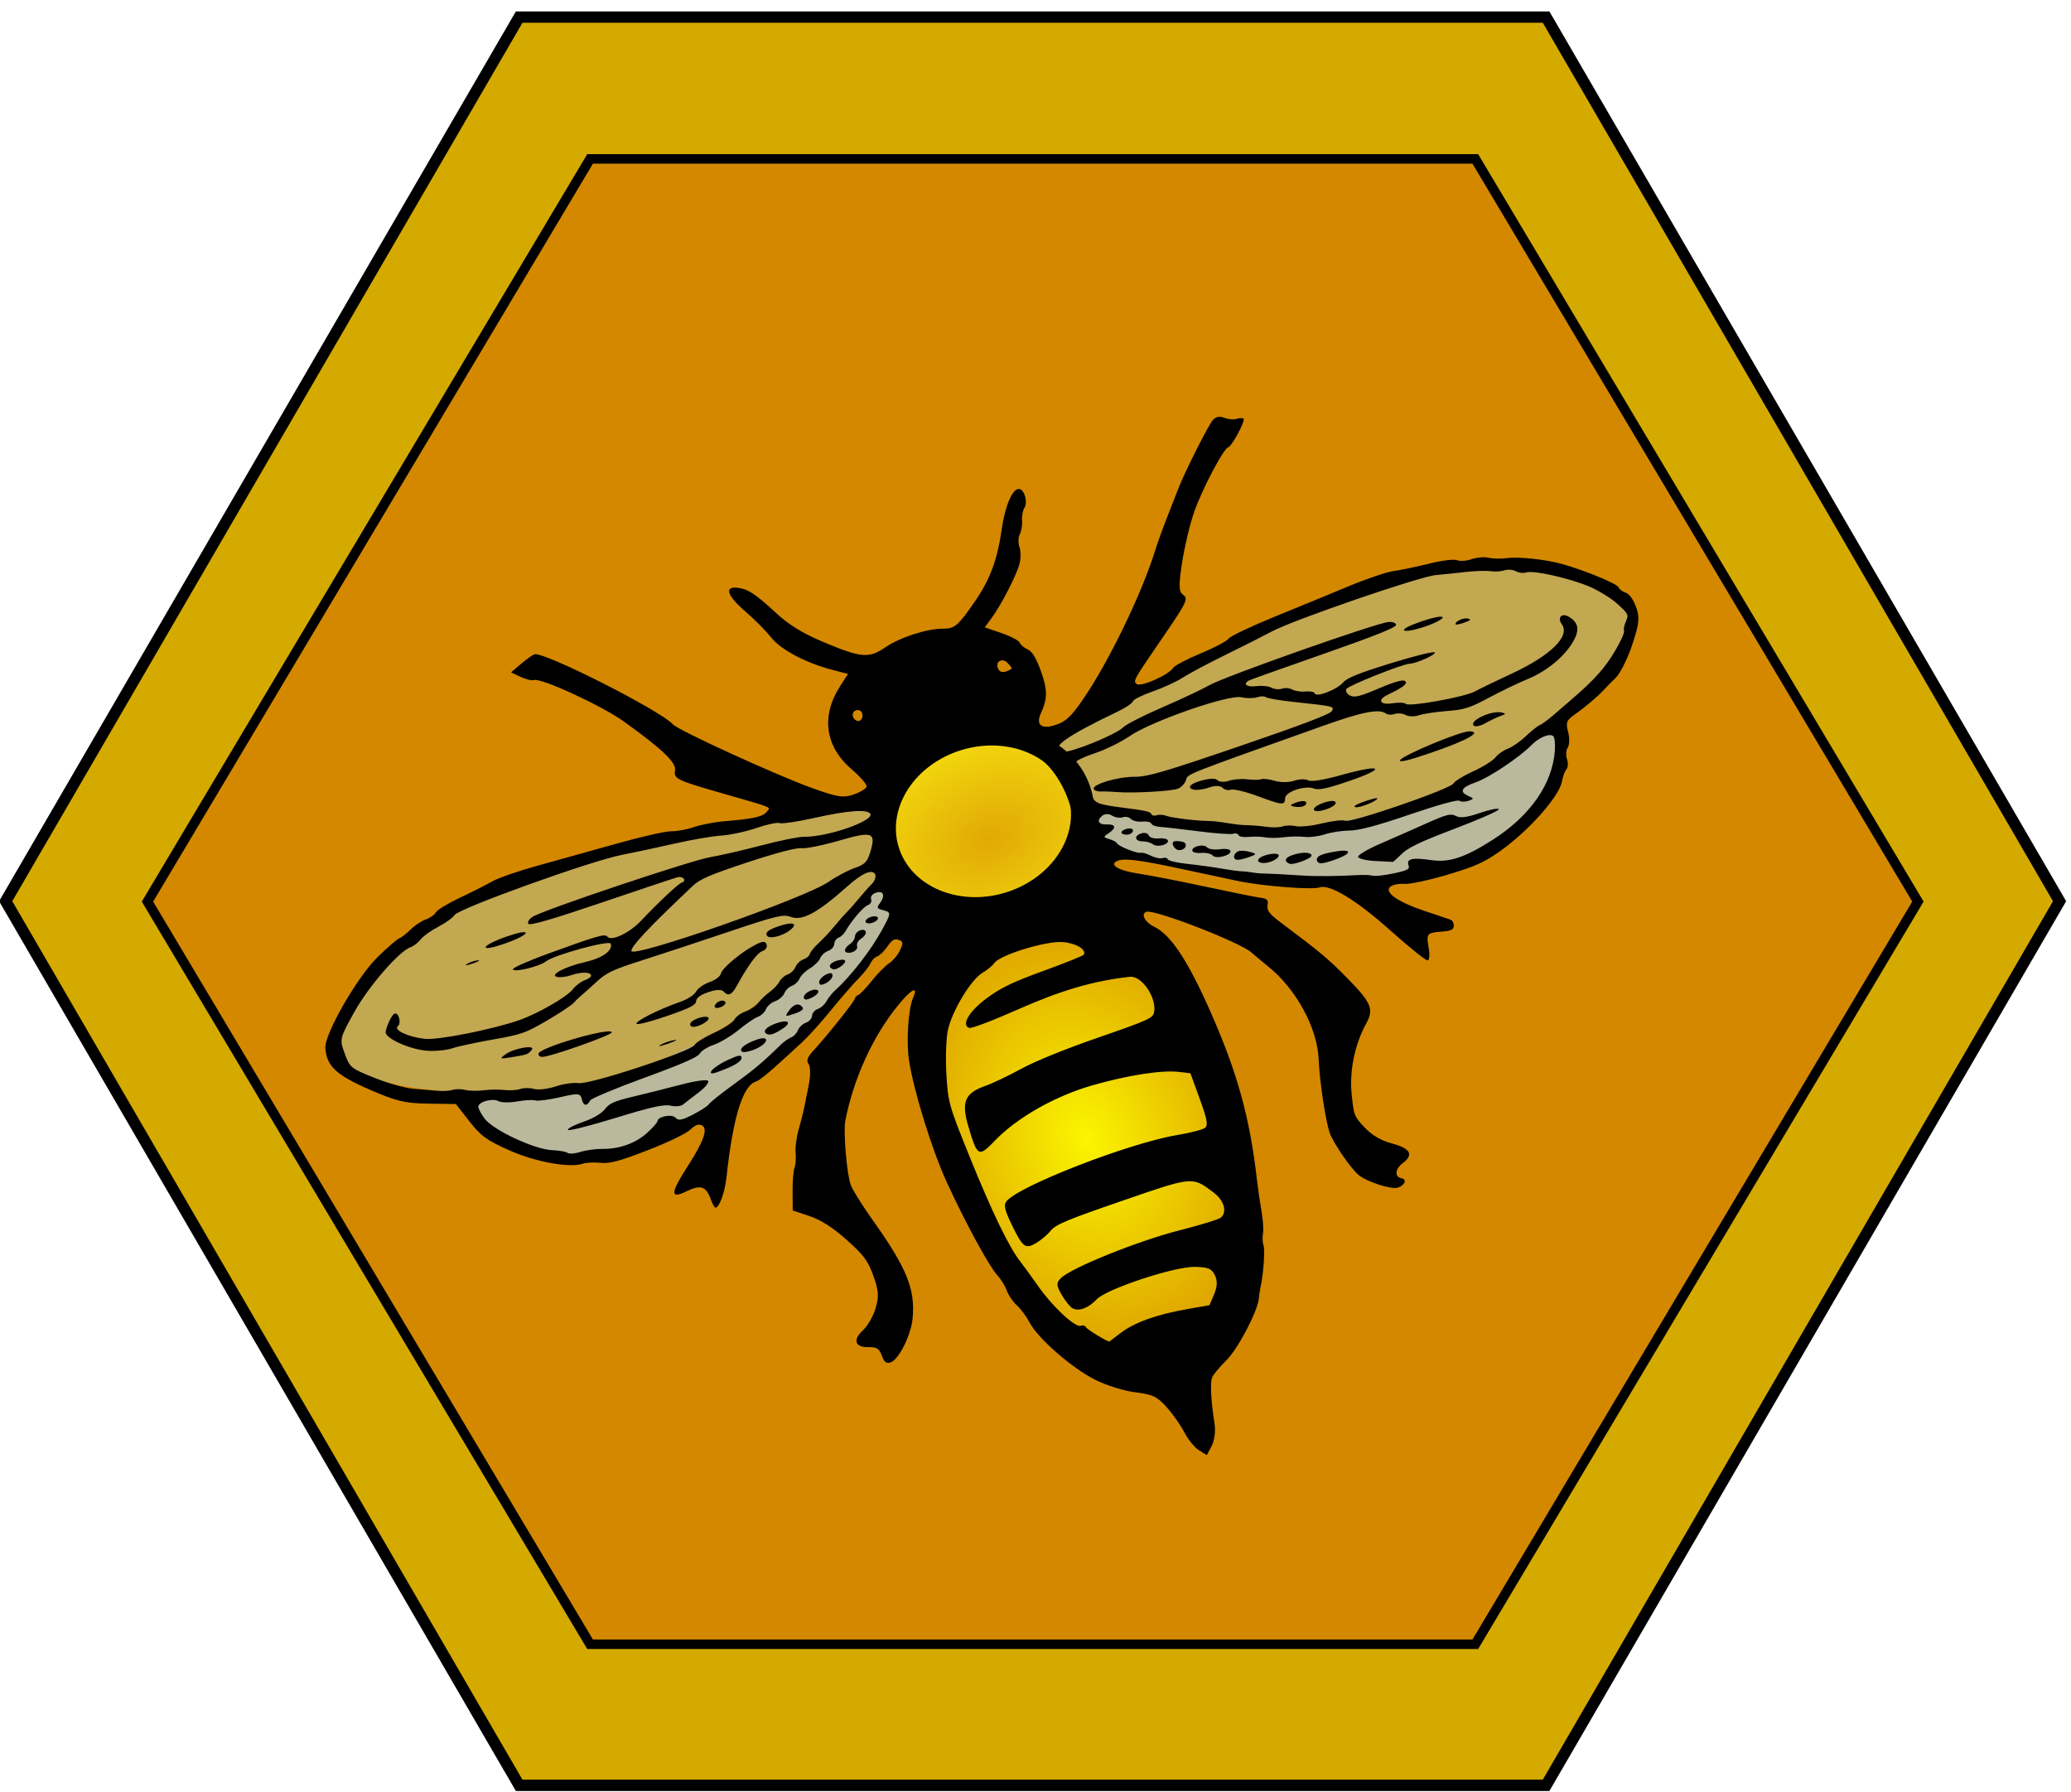
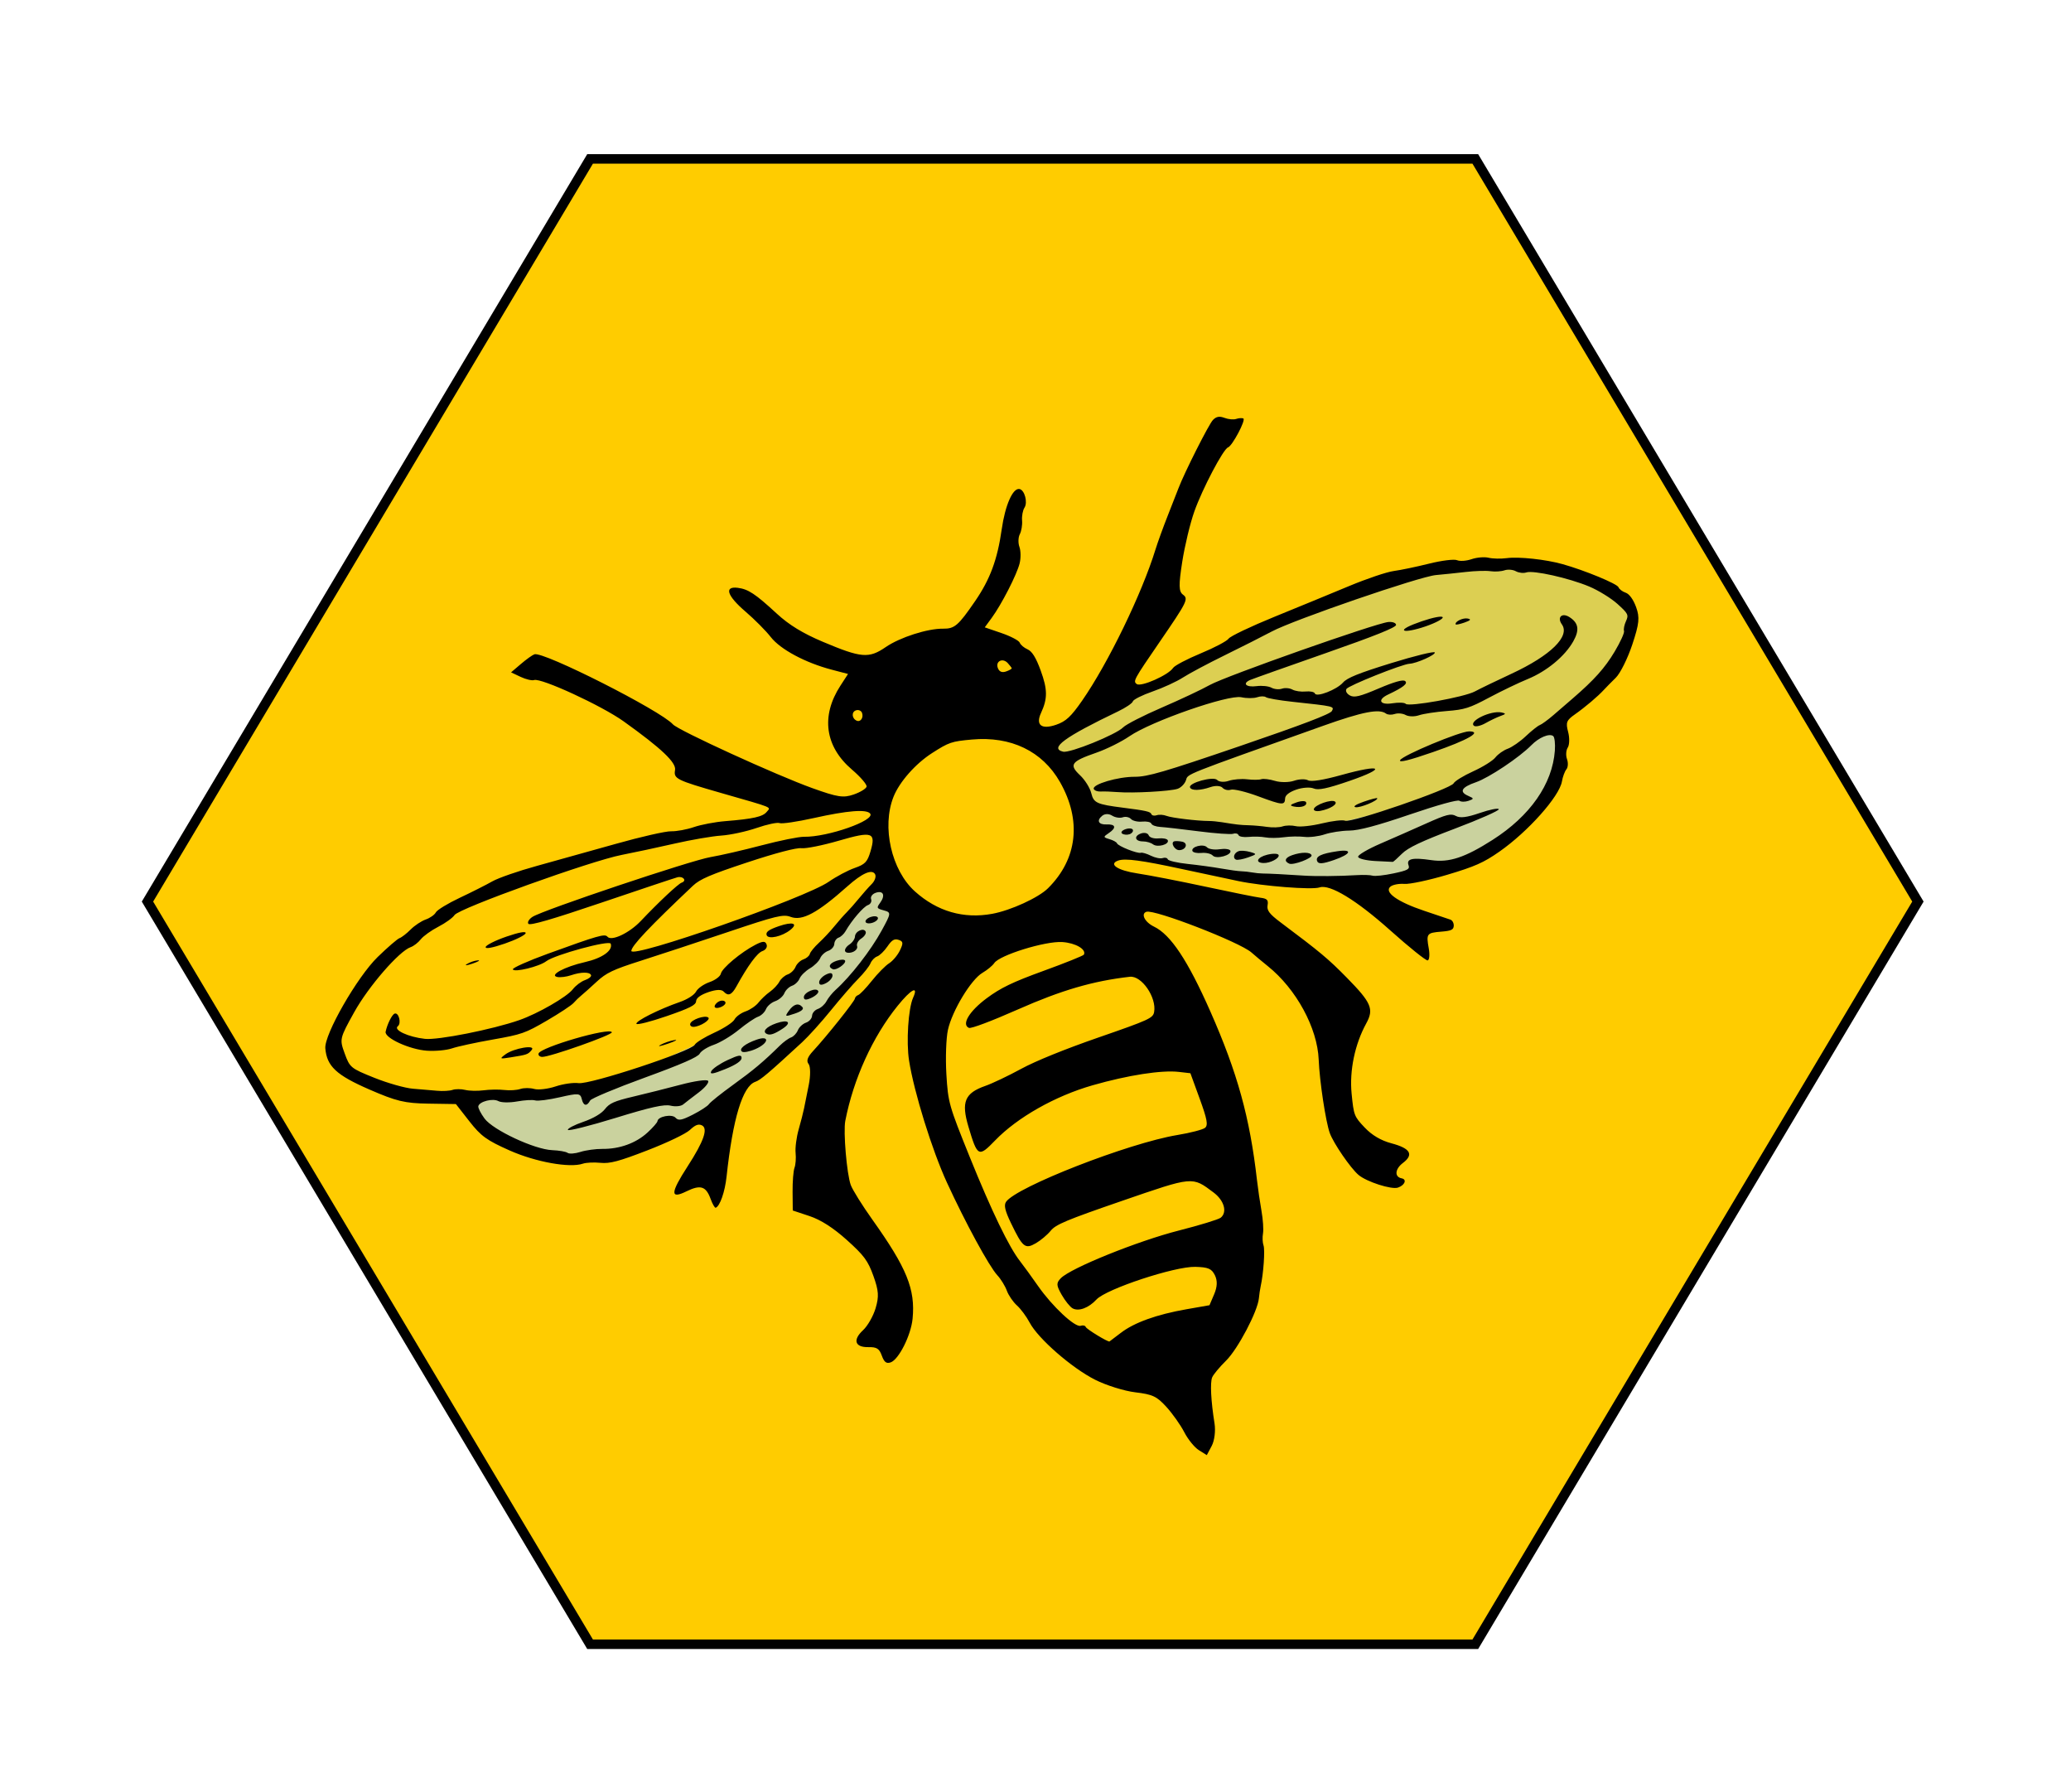
<svg xmlns="http://www.w3.org/2000/svg" xmlns:ns1="http://www.inkscape.org/namespaces/inkscape" xmlns:ns2="http://sodipodi.sourceforge.net/DTD/sodipodi-0.dtd" xmlns:xlink="http://www.w3.org/1999/xlink" version="1.1" height="628" width="726" id="svg2995" ns1:version="0.48.1 " ns2:docname="hive.svg">
  <defs id="defs3001">
    <radialGradient r="12.577" fy="465.693" fx="295.668" cy="465.693" cx="295.668" gradientTransform="matrix(0.769, 0.47, -0.319, 0.522, -661.007, 38.849)" gradientUnits="userSpaceOnUse" id="radialGradient5230" xlink:href="#linearGradient4491" ns1:collect="always" />
    <radialGradient r="16.802" fy="446.412" fx="260.536" cy="446.412" cx="260.536" gradientTransform="matrix(0.669, 0.416, -0.294, 0.472, -661.128, 83.439)" gradientUnits="userSpaceOnUse" id="radialGradient5227" xlink:href="#linearGradient4491" ns1:collect="always" />
    <radialGradient r="5.074" fy="413.997" fx="233.689" cy="413.997" cx="233.689" gradientTransform="matrix(1.08, -0.496, 0.754, 1.642, -1209.43, -193.289)" gradientUnits="userSpaceOnUse" id="radialGradient5224" xlink:href="#linearGradient4491" ns1:collect="always" />
    <radialGradient r="12.577" fy="465.693" fx="295.668" cy="465.693" cx="295.668" gradientTransform="matrix(-0.732, 0.566, 0.304, 0.482, -408.099, 29.177)" gradientUnits="userSpaceOnUse" id="radialGradient5220" xlink:href="#linearGradient4491" ns1:collect="always" />
    <radialGradient r="16.802" fy="446.412" fx="260.536" cy="446.412" cx="260.536" gradientTransform="matrix(-0.637, 0.499, 0.28, 0.435, -407.984, 73.752)" gradientUnits="userSpaceOnUse" id="radialGradient5217" xlink:href="#linearGradient4491" ns1:collect="always" />
    <radialGradient r="5.074" fy="413.997" fx="233.689" cy="413.997" cx="233.689" gradientTransform="matrix(-1.029, -0.361, -0.718, 1.736, 114.331, -271.318)" gradientUnits="userSpaceOnUse" id="radialGradient5214" xlink:href="#linearGradient4491" ns1:collect="always" />
    <radialGradient r="56.178" fy="465.062" fx="348.491" cy="465.062" cx="348.491" gradientTransform="matrix(1, 0, 0, 1.022, -878.395, -53.38)" gradientUnits="userSpaceOnUse" id="radialGradient5211" xlink:href="#linearGradient4731" ns1:collect="always" />
    <radialGradient r="18.936" fy="418.511" fx="378.931" cy="418.511" cx="378.931" gradientTransform="matrix(1.991, -1.69566e-07, 1.92856e-07, 2.265, -1254.03, -572.652)" gradientUnits="userSpaceOnUse" id="radialGradient5208" xlink:href="#linearGradient4841" ns1:collect="always" />
    <radialGradient r="18.936" fy="421.429" fx="314.472" cy="421.429" cx="314.472" gradientTransform="matrix(1.016, -5.47743e-08, 4.74943e-08, 0.881, -883.355, 6.93)" gradientUnits="userSpaceOnUse" id="radialGradient5205" xlink:href="#linearGradient4841" ns1:collect="always" />
    <radialGradient r="9.748" fy="421.006" fx="307.931" cy="421.006" cx="307.931" gradientTransform="matrix(1, 0, 0, 1.209, -878.395, -131.015)" gradientUnits="userSpaceOnUse" id="radialGradient5202" xlink:href="#linearGradient4400" ns1:collect="always" />
    <radialGradient r="9.748" fy="421.006" fx="307.931" cy="421.006" cx="307.931" gradientTransform="matrix(-1, 0, 0, 1.209, -189.422, -135.38)" gradientUnits="userSpaceOnUse" id="radialGradient5199" xlink:href="#linearGradient4400" ns1:collect="always" />
    <radialGradient r="38.861" fy="481.208" fx="349.525" cy="481.208" cx="349.525" gradientTransform="matrix(0.99, 1.62738e-08, 2.50212e-08, 1.509, -874.118, -286.002)" gradientUnits="userSpaceOnUse" id="radialGradient5196" xlink:href="#linearGradient4847" ns1:collect="always" />
    <radialGradient r="10.693" fy="622.882" fx="269.199" cy="622.882" cx="269.199" gradientTransform="matrix(0.36, 0.171, -0.957, 2.015, -110.227, -718.075)" gradientUnits="userSpaceOnUse" id="radialGradient5192" xlink:href="#linearGradient4491" ns1:collect="always" />
    <radialGradient r="9.82" fy="658.343" fx="252.077" cy="658.343" cx="252.077" gradientTransform="matrix(0.395, 0.268, -0.67, 0.989, -284.016, -103.377)" gradientUnits="userSpaceOnUse" id="radialGradient5189" xlink:href="#linearGradient4491" ns1:collect="always" />
    <radialGradient r="4.597" fy="675.825" fx="238.228" cy="675.825" cx="238.228" gradientTransform="matrix(0.742, 2.11898e-07, -2.97351e-07, 1.042, -816.996, -71.437)" gradientUnits="userSpaceOnUse" id="radialGradient5186" xlink:href="#linearGradient4491" ns1:collect="always" />
    <radialGradient r="15.949" fy="564.646" fx="260.581" cy="564.646" cx="260.581" gradientTransform="matrix(0.959, -0.543, 0.198, 0.349, -979.752, 467.558)" gradientUnits="userSpaceOnUse" id="radialGradient5182" xlink:href="#linearGradient4491" ns1:collect="always" />
    <radialGradient r="6.71" fy="599.031" fx="231.576" cy="599.031" cx="231.576" gradientTransform="matrix(0.974, 0.279, -0.67, 2.339, -471.22, -909.117)" gradientUnits="userSpaceOnUse" id="radialGradient5179" xlink:href="#linearGradient4491" ns1:collect="always" />
    <radialGradient r="16.401" fy="558.33" fx="454.074" cy="558.33" cx="454.074" gradientTransform="matrix(0.852, 0.448, -0.166, 0.315, -720.865, 137.837)" gradientUnits="userSpaceOnUse" id="radialGradient5175" xlink:href="#linearGradient4491" ns1:collect="always" />
    <radialGradient r="7.432" fy="593.124" fx="482.192" cy="593.124" cx="482.192" gradientTransform="matrix(0.722, -0.263, 0.765, 2.096, -1199.79, -564.435)" gradientUnits="userSpaceOnUse" id="radialGradient5172" xlink:href="#linearGradient4491" ns1:collect="always" />
    <radialGradient r="10.693" fy="622.882" fx="269.199" cy="622.882" cx="269.199" gradientTransform="matrix(-0.405, 0.187, 1.168, 1.973, -1055.92, -702.76)" gradientUnits="userSpaceOnUse" id="radialGradient5168" xlink:href="#linearGradient4491" ns1:collect="always" />
    <radialGradient r="9.82" fy="658.343" fx="252.077" cy="658.343" cx="252.077" gradientTransform="matrix(-0.441, 0.285, 0.802, 0.959, -834.312, -96.004)" gradientUnits="userSpaceOnUse" id="radialGradient5165" xlink:href="#linearGradient4491" ns1:collect="always" />
    <radialGradient r="4.597" fy="675.825" fx="238.228" cy="675.825" cx="238.228" gradientTransform="matrix(-0.847, 0.032, 0.039, 1.041, -224.707, -87.096)" gradientUnits="userSpaceOnUse" id="radialGradient5162" xlink:href="#linearGradient4491" ns1:collect="always" />
    <radialGradient r="66.027" fy="650.86" fx="86.746" cy="650.86" cx="86.746" gradientTransform="matrix(1.52, 0, 0, 1.817, -654.874, -573.646)" gradientUnits="userSpaceOnUse" id="radialGradient5159" xlink:href="#linearGradient4803" ns1:collect="always" />
    <radialGradient r="59.645" fy="687.632" fx="355.816" cy="687.632" cx="355.816" gradientTransform="matrix(0.523, 0, 0, 0.123, -708.602, 540.306)" gradientUnits="userSpaceOnUse" id="radialGradient5156" xlink:href="#linearGradient4607" ns1:collect="always" />
    <radialGradient r="49.107" fy="691.338" fx="354.65" cy="691.338" cx="354.65" gradientTransform="matrix(0.504, 0, 0, 0.189, -701.325, 514.746)" gradientUnits="userSpaceOnUse" id="radialGradient5153" xlink:href="#linearGradient4607" ns1:collect="always" />
    <radialGradient r="65.731" fy="780.597" fx="269.648" cy="780.597" cx="269.648" gradientTransform="matrix(0.342, -3.54829e-08, 1.37523e-08, 0.132, -615.917, 468.684)" gradientUnits="userSpaceOnUse" id="radialGradient5148" xlink:href="#linearGradient4607" ns1:collect="always" />
    <radialGradient r="56.483" fy="594.28" fx="353.269" cy="594.28" cx="353.269" gradientTransform="matrix(0.364, 3.25188e-08, -1.33029e-08, 0.149, -653.808, 437.864)" gradientUnits="userSpaceOnUse" id="radialGradient5145" xlink:href="#linearGradient4607" ns1:collect="always" />
    <linearGradient y2="500.775" x2="312.237" y1="456.472" x1="44.534" gradientTransform="matrix(-1, 0.089, 0, 1.039, -172.597, -93.361)" gradientUnits="userSpaceOnUse" id="linearGradient5132" xlink:href="#linearGradient4711" ns1:collect="always" />
    <linearGradient gradientTransform="translate(-878.395, -43.318)" y2="500.775" x2="312.237" y1="452.195" x1="44.534" gradientUnits="userSpaceOnUse" id="linearGradient5128" xlink:href="#linearGradient4711" ns1:collect="always" />
    <linearGradient y2="500.775" x2="312.237" y1="452.195" x1="44.534" gradientUnits="userSpaceOnUse" id="linearGradient5124" xlink:href="#linearGradient4711" ns1:collect="always" />
    <linearGradient y2="500.775" x2="312.237" y1="456.472" x1="44.534" gradientTransform="matrix(-1, 0.089, 0, 1.039, 705.798, -50.042)" gradientUnits="userSpaceOnUse" id="linearGradient5122" xlink:href="#linearGradient4711" ns1:collect="always" />
    <radialGradient r="56.483" fy="594.28" fx="353.269" cy="594.28" cx="353.269" gradientTransform="matrix(0.364, 3.25188e-08, -1.33029e-08, 0.149, 224.587, 481.182)" gradientUnits="userSpaceOnUse" id="radialGradient5120" xlink:href="#linearGradient4607" ns1:collect="always" />
    <radialGradient r="65.731" fy="780.597" fx="269.648" cy="780.597" cx="269.648" gradientTransform="matrix(0.342, -3.54829e-08, 1.37523e-08, 0.132, 262.478, 512.002)" gradientUnits="userSpaceOnUse" id="radialGradient5118" xlink:href="#linearGradient4607" ns1:collect="always" />
    <radialGradient r="49.107" fy="691.338" fx="354.65" cy="691.338" cx="354.65" gradientTransform="matrix(0.504, 0, 0, 0.189, 177.07, 558.064)" gradientUnits="userSpaceOnUse" id="radialGradient5116" xlink:href="#linearGradient4607" ns1:collect="always" />
    <radialGradient r="59.645" fy="687.632" fx="355.816" cy="687.632" cx="355.816" gradientTransform="matrix(0.523, 0, 0, 0.123, 169.793, 583.624)" gradientUnits="userSpaceOnUse" id="radialGradient5114" xlink:href="#linearGradient4607" ns1:collect="always" />
    <radialGradient r="66.027" fy="650.86" fx="86.746" cy="650.86" cx="86.746" gradientTransform="matrix(1.52, 0, 0, 1.817, 223.521, -530.328)" gradientUnits="userSpaceOnUse" id="radialGradient5112" xlink:href="#linearGradient4803" ns1:collect="always" />
    <radialGradient r="4.597" fy="675.825" fx="238.228" cy="675.825" cx="238.228" gradientTransform="matrix(-0.847, 0.032, 0.039, 1.041, 653.688, -43.778)" gradientUnits="userSpaceOnUse" id="radialGradient5110" xlink:href="#linearGradient4491" ns1:collect="always" />
    <radialGradient r="9.82" fy="658.343" fx="252.077" cy="658.343" cx="252.077" gradientTransform="matrix(-0.441, 0.285, 0.802, 0.959, 44.083, -52.686)" gradientUnits="userSpaceOnUse" id="radialGradient5108" xlink:href="#linearGradient4491" ns1:collect="always" />
    <radialGradient r="10.693" fy="622.882" fx="269.199" cy="622.882" cx="269.199" gradientTransform="matrix(-0.405, 0.187, 1.168, 1.973, -177.529, -659.442)" gradientUnits="userSpaceOnUse" id="radialGradient5106" xlink:href="#linearGradient4491" ns1:collect="always" />
    <radialGradient r="7.432" fy="593.124" fx="482.192" cy="593.124" cx="482.192" gradientTransform="matrix(0.722, -0.263, 0.765, 2.096, -321.395, -521.116)" gradientUnits="userSpaceOnUse" id="radialGradient5104" xlink:href="#linearGradient4491" ns1:collect="always" />
    <radialGradient r="16.401" fy="558.33" fx="454.074" cy="558.33" cx="454.074" gradientTransform="matrix(0.852, 0.448, -0.166, 0.315, 157.53, 181.155)" gradientUnits="userSpaceOnUse" id="radialGradient5102" xlink:href="#linearGradient4491" ns1:collect="always" />
    <radialGradient r="6.71" fy="599.031" fx="231.576" cy="599.031" cx="231.576" gradientTransform="matrix(0.974, 0.279, -0.67, 2.339, 407.175, -865.799)" gradientUnits="userSpaceOnUse" id="radialGradient5100" xlink:href="#linearGradient4491" ns1:collect="always" />
    <radialGradient r="15.949" fy="564.646" fx="260.581" cy="564.646" cx="260.581" gradientTransform="matrix(0.959, -0.543, 0.198, 0.349, -101.357, 510.876)" gradientUnits="userSpaceOnUse" id="radialGradient5098" xlink:href="#linearGradient4491" ns1:collect="always" />
    <radialGradient r="4.597" fy="675.825" fx="238.228" cy="675.825" cx="238.228" gradientTransform="matrix(0.742, 2.11898e-07, -2.97351e-07, 1.042, 61.399, -28.119)" gradientUnits="userSpaceOnUse" id="radialGradient5096" xlink:href="#linearGradient4491" ns1:collect="always" />
    <radialGradient r="9.82" fy="658.343" fx="252.077" cy="658.343" cx="252.077" gradientTransform="matrix(0.395, 0.268, -0.67, 0.989, 594.379, -60.059)" gradientUnits="userSpaceOnUse" id="radialGradient5094" xlink:href="#linearGradient4491" ns1:collect="always" />
    <radialGradient r="10.693" fy="622.882" fx="269.199" cy="622.882" cx="269.199" gradientTransform="matrix(0.36, 0.171, -0.957, 2.015, 768.168, -674.757)" gradientUnits="userSpaceOnUse" id="radialGradient5092" xlink:href="#linearGradient4491" ns1:collect="always" />
    <radialGradient r="38.861" fy="481.208" fx="349.525" cy="481.208" cx="349.525" gradientTransform="matrix(0.99, 1.62738e-08, 2.50212e-08, 1.509, 4.277, -242.684)" gradientUnits="userSpaceOnUse" id="radialGradient5090" xlink:href="#linearGradient4847" ns1:collect="always" />
    <radialGradient r="9.748" fy="421.006" fx="307.931" cy="421.006" cx="307.931" gradientTransform="matrix(-1, 0, 0, 1.209, 688.973, -92.062)" gradientUnits="userSpaceOnUse" id="radialGradient5088" xlink:href="#linearGradient4400" ns1:collect="always" />
    <radialGradient r="9.748" fy="421.006" fx="307.931" cy="421.006" cx="307.931" gradientTransform="matrix(1, 0, 0, 1.209, 0, -87.697)" gradientUnits="userSpaceOnUse" id="radialGradient5086" xlink:href="#linearGradient4400" ns1:collect="always" />
    <radialGradient r="18.936" fy="421.429" fx="314.472" cy="421.429" cx="314.472" gradientTransform="matrix(1.016, -5.47743e-08, 4.74943e-08, 0.881, -4.96, 50.248)" gradientUnits="userSpaceOnUse" id="radialGradient5084" xlink:href="#linearGradient4841" ns1:collect="always" />
    <radialGradient r="18.936" fy="418.511" fx="378.931" cy="418.511" cx="378.931" gradientTransform="matrix(1.991, -1.69566e-07, 1.92856e-07, 2.265, -375.636, -529.334)" gradientUnits="userSpaceOnUse" id="radialGradient5082" xlink:href="#linearGradient4841" ns1:collect="always" />
    <radialGradient r="56.178" fy="465.062" fx="348.491" cy="465.062" cx="348.491" gradientTransform="matrix(1, 0, 0, 1.022, 0, -10.062)" gradientUnits="userSpaceOnUse" id="radialGradient5080" xlink:href="#linearGradient4731" ns1:collect="always" />
    <radialGradient r="5.074" fy="413.997" fx="233.689" cy="413.997" cx="233.689" gradientTransform="matrix(-1.029, -0.361, -0.718, 1.736, 992.726, -228)" gradientUnits="userSpaceOnUse" id="radialGradient5078" xlink:href="#linearGradient4491" ns1:collect="always" />
    <radialGradient r="16.802" fy="446.412" fx="260.536" cy="446.412" cx="260.536" gradientTransform="matrix(-0.637, 0.499, 0.28, 0.435, 470.411, 117.07)" gradientUnits="userSpaceOnUse" id="radialGradient5076" xlink:href="#linearGradient4491" ns1:collect="always" />
    <radialGradient r="12.577" fy="465.693" fx="295.668" cy="465.693" cx="295.668" gradientTransform="matrix(-0.732, 0.566, 0.304, 0.482, 470.296, 72.495)" gradientUnits="userSpaceOnUse" id="radialGradient5074" xlink:href="#linearGradient4491" ns1:collect="always" />
    <radialGradient r="5.074" fy="413.997" fx="233.689" cy="413.997" cx="233.689" gradientTransform="matrix(1.08, -0.496, 0.754, 1.642, -331.037, -149.971)" gradientUnits="userSpaceOnUse" id="radialGradient5072" xlink:href="#linearGradient4491" ns1:collect="always" />
    <radialGradient r="16.802" fy="446.412" fx="260.536" cy="446.412" cx="260.536" gradientTransform="matrix(0.669, 0.416, -0.294, 0.472, 217.267, 126.758)" gradientUnits="userSpaceOnUse" id="radialGradient5070" xlink:href="#linearGradient4491" ns1:collect="always" />
    <radialGradient r="12.577" fy="465.693" fx="295.668" cy="465.693" cx="295.668" gradientTransform="matrix(0.769, 0.47, -0.319, 0.522, 217.388, 82.167)" gradientUnits="userSpaceOnUse" id="radialGradient5068" xlink:href="#linearGradient4491" ns1:collect="always" />
    <radialGradient r="12.577" fy="465.693" fx="295.668" cy="465.693" cx="295.668" gradientTransform="matrix(0.769, 0.47, -0.319, 0.522, 217.388, 82.167)" gradientUnits="userSpaceOnUse" id="radialGradient4914" xlink:href="#linearGradient4491" ns1:collect="always" />
    <radialGradient r="16.802" fy="446.412" fx="260.536" cy="446.412" cx="260.536" gradientTransform="matrix(0.669, 0.416, -0.294, 0.472, 217.267, 126.758)" gradientUnits="userSpaceOnUse" id="radialGradient4911" xlink:href="#linearGradient4491" ns1:collect="always" />
    <radialGradient r="5.074" fy="413.997" fx="233.689" cy="413.997" cx="233.689" gradientTransform="matrix(1.08, -0.496, 0.754, 1.642, -331.037, -149.971)" gradientUnits="userSpaceOnUse" id="radialGradient4908" xlink:href="#linearGradient4491" ns1:collect="always" />
    <radialGradient r="12.577" fy="465.693" fx="295.668" cy="465.693" cx="295.668" gradientTransform="matrix(-0.732, 0.566, 0.304, 0.482, 470.296, 72.495)" gradientUnits="userSpaceOnUse" id="radialGradient4904" xlink:href="#linearGradient4491" ns1:collect="always" />
    <radialGradient r="16.802" fy="446.412" fx="260.536" cy="446.412" cx="260.536" gradientTransform="matrix(-0.637, 0.499, 0.28, 0.435, 470.411, 117.07)" gradientUnits="userSpaceOnUse" id="radialGradient4901" xlink:href="#linearGradient4491" ns1:collect="always" />
    <radialGradient r="5.074" fy="413.997" fx="233.689" cy="413.997" cx="233.689" gradientTransform="matrix(-1.029, -0.361, -0.718, 1.736, 992.726, -228)" gradientUnits="userSpaceOnUse" id="radialGradient4898" xlink:href="#linearGradient4491" ns1:collect="always" />
    <radialGradient r="10.693" fy="622.882" fx="269.199" cy="622.882" cx="269.199" gradientTransform="matrix(0.36, 0.171, -0.957, 2.015, 768.168, -674.757)" gradientUnits="userSpaceOnUse" id="radialGradient4894" xlink:href="#linearGradient4491" ns1:collect="always" />
    <radialGradient r="9.82" fy="658.343" fx="252.077" cy="658.343" cx="252.077" gradientTransform="matrix(0.395, 0.268, -0.67, 0.989, 594.379, -60.059)" gradientUnits="userSpaceOnUse" id="radialGradient4891" xlink:href="#linearGradient4491" ns1:collect="always" />
    <radialGradient r="4.597" fy="675.825" fx="238.228" cy="675.825" cx="238.228" gradientTransform="matrix(0.742, 2.11898e-07, -2.97351e-07, 1.042, 61.399, -28.119)" gradientUnits="userSpaceOnUse" id="radialGradient4888" xlink:href="#linearGradient4491" ns1:collect="always" />
    <radialGradient r="15.949" fy="564.646" fx="260.581" cy="564.646" cx="260.581" gradientTransform="matrix(0.959, -0.543, 0.198, 0.349, -101.357, 510.876)" gradientUnits="userSpaceOnUse" id="radialGradient4884" xlink:href="#linearGradient4491" ns1:collect="always" />
    <radialGradient r="6.71" fy="599.031" fx="231.576" cy="599.031" cx="231.576" gradientTransform="matrix(0.974, 0.279, -0.67, 2.339, 407.175, -865.799)" gradientUnits="userSpaceOnUse" id="radialGradient4881" xlink:href="#linearGradient4491" ns1:collect="always" />
    <radialGradient r="16.401" fy="558.33" fx="454.074" cy="558.33" cx="454.074" gradientTransform="matrix(0.852, 0.448, -0.166, 0.315, 157.53, 181.155)" gradientUnits="userSpaceOnUse" id="radialGradient4877" xlink:href="#linearGradient4491" ns1:collect="always" />
    <radialGradient r="7.432" fy="593.124" fx="482.192" cy="593.124" cx="482.192" gradientTransform="matrix(0.722, -0.263, 0.765, 2.096, -321.395, -521.116)" gradientUnits="userSpaceOnUse" id="radialGradient4874" xlink:href="#linearGradient4491" ns1:collect="always" />
    <radialGradient r="10.693" fy="622.882" fx="269.199" cy="622.882" cx="269.199" gradientTransform="matrix(-0.405, 0.187, 1.168, 1.973, -177.529, -659.442)" gradientUnits="userSpaceOnUse" id="radialGradient4870" xlink:href="#linearGradient4491" ns1:collect="always" />
    <radialGradient r="9.82" fy="658.343" fx="252.077" cy="658.343" cx="252.077" gradientTransform="matrix(-0.441, 0.285, 0.802, 0.959, 44.083, -52.686)" gradientUnits="userSpaceOnUse" id="radialGradient4867" xlink:href="#linearGradient4491" ns1:collect="always" />
    <radialGradient r="4.597" fy="675.825" fx="238.228" cy="675.825" cx="238.228" gradientTransform="matrix(-0.847, 0.032, 0.039, 1.041, 653.688, -43.778)" gradientUnits="userSpaceOnUse" id="radialGradient4864" xlink:href="#linearGradient4491" ns1:collect="always" />
    <radialGradient r="56.178" fy="465.062" fx="348.491" cy="465.062" cx="348.491" gradientTransform="matrix(1, 0, 0, 1.022, 0, -10.062)" gradientUnits="userSpaceOnUse" id="radialGradient4839" xlink:href="#linearGradient4731" ns1:collect="always" />
    <radialGradient r="18.936" fy="421.429" fx="314.472" cy="421.429" cx="314.472" gradientTransform="matrix(1.016, -5.47743e-08, 4.74943e-08, 0.881, -4.96, 50.248)" gradientUnits="userSpaceOnUse" id="radialGradient4836" xlink:href="#linearGradient4841" ns1:collect="always" />
    <radialGradient r="18.936" fy="418.511" fx="378.931" cy="418.511" cx="378.931" gradientTransform="matrix(1.991, -1.69566e-07, 1.92856e-07, 2.265, -375.636, -529.334)" gradientUnits="userSpaceOnUse" id="radialGradient4833" xlink:href="#linearGradient4841" ns1:collect="always" />
    <radialGradient r="9.748" fy="421.006" fx="307.931" cy="421.006" cx="307.931" gradientTransform="matrix(1, 0, 0, 1.209, 0, -87.697)" gradientUnits="userSpaceOnUse" id="radialGradient4830" xlink:href="#linearGradient4400" ns1:collect="always" />
    <radialGradient r="9.748" fy="421.006" fx="307.931" cy="421.006" cx="307.931" gradientTransform="matrix(-1, 0, 0, 1.209, 688.973, -92.062)" gradientUnits="userSpaceOnUse" id="radialGradient4827" xlink:href="#linearGradient4400" ns1:collect="always" />
    <radialGradient r="38.861" fy="481.208" fx="349.525" cy="481.208" cx="349.525" gradientTransform="matrix(0.99, 1.62738e-08, 2.50212e-08, 1.509, 4.277, -242.684)" gradientUnits="userSpaceOnUse" id="radialGradient4824" xlink:href="#linearGradient4847" ns1:collect="always" />
    <radialGradient r="66.027" fy="650.86" fx="86.746" cy="650.86" cx="86.746" gradientTransform="matrix(1.52, 0, 0, 1.817, 223.521, -530.328)" gradientUnits="userSpaceOnUse" id="radialGradient4799" xlink:href="#linearGradient4803" ns1:collect="always" />
    <radialGradient r="59.645" fy="687.632" fx="355.816" cy="687.632" cx="355.816" gradientTransform="matrix(0.523, 0, 0, 0.123, 169.793, 583.624)" gradientUnits="userSpaceOnUse" id="radialGradient4796" xlink:href="#linearGradient4607" ns1:collect="always" />
    <radialGradient r="49.107" fy="691.338" fx="354.65" cy="691.338" cx="354.65" gradientTransform="matrix(0.504, 0, 0, 0.189, 177.07, 558.064)" gradientUnits="userSpaceOnUse" id="radialGradient4793" xlink:href="#linearGradient4607" ns1:collect="always" />
    <radialGradient r="65.731" fy="780.597" fx="269.648" cy="780.597" cx="269.648" gradientTransform="matrix(0.342, -3.54829e-08, 1.37523e-08, 0.132, 262.478, 512.002)" gradientUnits="userSpaceOnUse" id="radialGradient4788" xlink:href="#linearGradient4607" ns1:collect="always" />
    <radialGradient r="56.483" fy="594.28" fx="353.269" cy="594.28" cx="353.269" gradientTransform="matrix(0.364, 3.25188e-08, -1.33029e-08, 0.149, 224.587, 481.182)" gradientUnits="userSpaceOnUse" id="radialGradient4785" xlink:href="#linearGradient4607" ns1:collect="always" />
    <linearGradient y2="500.775" x2="312.237" y1="452.195" x1="44.534" gradientUnits="userSpaceOnUse" id="linearGradient4721" xlink:href="#linearGradient4711" ns1:collect="always" />
    <linearGradient gradientTransform="matrix(-1, 0.089, 0, 1.039, 705.798, -50.042)" y2="500.775" x2="312.237" y1="456.472" x1="44.534" gradientUnits="userSpaceOnUse" id="linearGradient4707" xlink:href="#linearGradient4711" ns1:collect="always" />
    <ns1:path-effect fuse_tolerance="0" vertical_pattern="false" prop_units="false" tang_offset="0" normal_offset="0" spacing="0" scale_y_rel="false" prop_scale="1" copytype="single_stretched" pattern="M 0,5 C 0,2.24 2.24,0 5,0 7.76,0 10,2.24 10,5 10,7.76 7.76,10 5,10 2.24,10 0,7.76 0,5 z" is_visible="true" id="path-effect3193" effect="skeletal" />
    <ns1:path-effect fuse_tolerance="0" vertical_pattern="false" prop_units="false" tang_offset="0" normal_offset="0" spacing="0" scale_y_rel="false" prop_scale="1" copytype="single_stretched" pattern="M 0,0 0,10 10,5 z" is_visible="true" id="path-effect3197" effect="skeletal" />
    <ns1:path-effect fuse_tolerance="0" vertical_pattern="false" prop_units="false" tang_offset="0" normal_offset="0" spacing="0" scale_y_rel="false" prop_scale="1" copytype="single_stretched" pattern="M 0,5 10,10 10,0 z" is_visible="true" id="path-effect3201" effect="skeletal" />
    <ns1:path-effect fuse_tolerance="0" vertical_pattern="false" prop_units="false" tang_offset="0" normal_offset="0" spacing="0" scale_y_rel="false" prop_scale="1" copytype="single_stretched" pattern="M 0,5 C 0,2.24 2.24,0 5,0 7.76,0 10,2.24 10,5 10,7.76 7.76,10 5,10 2.24,10 0,7.76 0,5 z" is_visible="true" id="path-effect3205" effect="skeletal" />
    <linearGradient id="linearGradient4400">
      <stop id="stop4402" offset="0" style="stop-color:#d2b9aa;stop-opacity:1;" />
      <stop id="stop4404" offset="1" style="stop-color:#5b493c;stop-opacity:1;" />
    </linearGradient>
    <linearGradient id="linearGradient4491" ns1:collect="always">
      <stop id="stop4493" offset="0" style="stop-color:#b07355;stop-opacity:1;" />
      <stop id="stop4495" offset="1" style="stop-color:#b07355;stop-opacity:0;" />
    </linearGradient>
    <linearGradient id="linearGradient4528">
      <stop id="stop4530" offset="0" style="stop-color:#e1b96f;stop-opacity:0.5;" />
      <stop style="stop-color:#ca9e4a;stop-opacity:0.694;" offset="0.5" id="stop4709" />
      <stop id="stop4532" offset="1" style="stop-color:#b48326;stop-opacity:0.89;" />
    </linearGradient>
    <linearGradient id="linearGradient4599">
      <stop id="stop4601" offset="0" style="stop-color:#f1dba5;stop-opacity:1;" />
      <stop style="stop-color:#d96c2b;stop-opacity:1;" offset="0.5" id="stop4801" />
      <stop id="stop4603" offset="1" style="stop-color:#d96c2b;stop-opacity:1;" />
    </linearGradient>
    <linearGradient id="linearGradient4607">
      <stop id="stop4609" offset="0" style="stop-color:#b68b82;stop-opacity:1" />
      <stop id="stop4611" offset="1" style="stop-color:#180f00;stop-opacity:1;" />
    </linearGradient>
    <linearGradient id="linearGradient4693">
      <stop id="stop4695" offset="0" style="stop-color:#1c0918;stop-opacity:1;" />
      <stop id="stop4697" offset="1" style="stop-color:#391e03;stop-opacity:1;" />
    </linearGradient>
    <linearGradient id="linearGradient4711">
      <stop style="stop-color:#e1b96f;stop-opacity:0.5;" offset="0" id="stop4713" />
      <stop id="stop4715" offset="0.76" style="stop-color:#ca9e4a;stop-opacity:0.8;" />
      <stop style="stop-color:#120b00;stop-opacity:1;" offset="1" id="stop4717" />
    </linearGradient>
    <linearGradient id="linearGradient4731">
      <stop id="stop4733" offset="0" style="stop-color:#46180a;stop-opacity:1;" />
      <stop id="stop4735" offset="1" style="stop-color:#1a070a;stop-opacity:1;" />
    </linearGradient>
    <linearGradient id="linearGradient4803">
      <stop style="stop-color:#f1dba5;stop-opacity:1;" offset="0" id="stop4805" />
      <stop id="stop4807" offset="0.5" style="stop-color:#d96c2b;stop-opacity:1;" />
      <stop style="stop-color:#23090d;stop-opacity:1" offset="1" id="stop4809" />
    </linearGradient>
    <linearGradient id="linearGradient4841">
      <stop style="stop-color:#0f0406;stop-opacity:1;" offset="0" id="stop4843" />
      <stop style="stop-color:#391e03;stop-opacity:0.5;" offset="1" id="stop4845" />
    </linearGradient>
    <linearGradient id="linearGradient4847">
      <stop id="stop4849" offset="0" style="stop-color:#23090d;stop-opacity:1" />
      <stop id="stop4851" offset="1" style="stop-color:#391e03;stop-opacity:0.5;" />
    </linearGradient>
    <radialGradient gradientTransform="matrix(0.045,-2.264,1.64,0.032,647.609,2365.12)" gradientUnits="userSpaceOnUse" xlink:href="#linearGradient4613" id="radialGradient4619" fy="-173.403" fx="772.526" r="42.043" cy="-173.403" cx="772.526" />
    <linearGradient id="linearGradient4613">
      <stop id="stop4615" offset="0" style="stop-color:#fbf500;stop-opacity:1" />
      <stop id="stop4617" offset="1" style="stop-color:#fbf500;stop-opacity:0" />
    </linearGradient>
    <radialGradient gradientTransform="matrix(1.46,-0.441,0.418,1.264,-227.988,414.341)" gradientUnits="userSpaceOnUse" xlink:href="#linearGradient4603" id="radialGradient4609" fy="-278.614" fx="767.134" r="33.16" cy="-278.614" cx="767.134" />
    <linearGradient id="linearGradient4603">
      <stop id="stop4611-1" offset="0" style="stop-color:#f6e10f;stop-opacity:0.366" />
      <stop id="stop4607" offset="1" style="stop-color:#f6e10f;stop-opacity:1" />
    </linearGradient>
    <filter id="filter3555" ns1:label="Molten metal" ns1:menu="Bevels" ns1:menu-tooltip="Melting parts of object together, with a glossy bevel and a glow" color-interpolation-filters="sRGB">
      <feGaussianBlur id="feGaussianBlur3557" stdDeviation="5" result="result1" />
      <feColorMatrix id="feColorMatrix3559" result="result10" values="1 0 0 0 0 0 1 0 0 0 0 0 1 0 0 0 0 0 5 -4 " />
      <feComposite id="feComposite3561" in2="result10" operator="atop" in="result10" result="result8" />
      <feComposite id="feComposite3563" in2="result8" operator="in" result="fbSourceGraphic" in="result1" />
      <feGaussianBlur id="feGaussianBlur3565" result="result0" in="fbSourceGraphic" stdDeviation="5" />
      <feSpecularLighting id="feSpecularLighting3567" specularExponent="55" specularConstant="2.5" surfaceScale="2" lighting-color="rgb(255,255,255)" result="result1" in="result0">
        <feDistantLight id="feDistantLight3569" azimuth="225" elevation="60" />
      </feSpecularLighting>
      <feComposite id="feComposite3571" in2="fbSourceGraphic" operator="in" result="result2" in="result1" />
      <feComposite id="feComposite3573" in2="result2" k3="1" k2="1" operator="arithmetic" result="result4" in="fbSourceGraphic" />
      <feComposite id="feComposite3575" in2="result4" operator="in" in="result9" result="result9" />
      <feBlend id="feBlend3577" in2="result9" mode="multiply" in="result9" />
    </filter>
    <filter id="filter3579" ns1:label="Liquid" ns1:menu="Textures" ns1:menu-tooltip="Colorizable filling with liquid transparency" color-interpolation-filters="sRGB" height="2" y="-0.5" width="1.5" x="-0.25">
      <feGaussianBlur id="feGaussianBlur3581" stdDeviation="5" result="result1" />
      <feColorMatrix id="feColorMatrix3583" result="result10" values="1 0 0 0 0 0 1 0 0 0 0 0 1 0 0 0 0 0 5 -4 " />
      <feComposite id="feComposite3585" in2="result10" operator="atop" in="result10" result="result8" />
      <feComposite id="feComposite3587" in2="result8" operator="in" result="fbSourceGraphic" in="result1" />
      <feGaussianBlur id="feGaussianBlur3589" result="result0" in="fbSourceGraphic" stdDeviation="5" />
      <feSpecularLighting id="feSpecularLighting3591" specularExponent="55" specularConstant="2.5" surfaceScale="2" lighting-color="rgb(255,255,255)" result="result1" in="result0">
        <feDistantLight id="feDistantLight3593" azimuth="225" elevation="60" />
      </feSpecularLighting>
      <feComposite id="feComposite3595" in2="fbSourceGraphic" operator="in" result="result2" in="result1" />
      <feComposite id="feComposite3597" in2="result2" k3="1" k2="1" operator="arithmetic" result="result4" in="fbSourceGraphic" />
      <feComposite id="feComposite3599" in2="result4" operator="in" in="result9" result="result9" />
      <feBlend id="feBlend3601" in2="result9" mode="multiply" in="result9" result="fbSourceGraphic" />
      <feColorMatrix result="fbSourceGraphicAlpha" in="fbSourceGraphic" values="0 0 0 -1 0 0 0 0 -1 0 0 0 0 -1 0 0 0 0 1 0" id="feColorMatrix3621" />
      <feGaussianBlur id="feGaussianBlur3623" stdDeviation="5" result="result8" in="fbSourceGraphic" />
      <feTurbulence id="feTurbulence3625" seed="0" result="result7" type="turbulence" numOctaves="1" baseFrequency="0.02" />
      <feColorMatrix id="feColorMatrix3627" result="result5" values="1 0 0 0 0 0 1 0 0 0 0 0 1 0 0 0 0 0 4 0 " />
      <feComposite id="feComposite3629" in2="result8" result="result6" operator="in" in="result8" />
      <feDisplacementMap id="feDisplacementMap3631" in2="result6" in="result5" xChannelSelector="A" yChannelSelector="A" scale="120" result="result4" />
      <feComposite id="feComposite3633" in2="result4" result="result2" operator="in" in="result8" />
      <feComposite id="feComposite3635" in2="result2" result="fbSourceGraphic" in="fbSourceGraphic" operator="in" />
    </filter>
  </defs>
  <ns2:namedview pagecolor="#ffffff" bordercolor="#666666" borderopacity="1" objecttolerance="10" gridtolerance="10" guidetolerance="10" ns1:pageopacity="0" ns1:pageshadow="2" ns1:window-width="1920" ns1:window-height="1058" id="namedview2999" showgrid="false" ns1:zoom="0.4156051" ns1:cx="361.79693" ns1:cy="314" ns1:window-x="-8" ns1:window-y="-8" ns1:window-maximized="1" ns1:current-layer="svg2995" />
-   <polygon points="183,2.231 543,2.231 723,314 723,314 543,625.769 183,625.769 3,314 " id="polygon2997" style="fill:#d4aa00;stroke:#000000;stroke-width:4;filter:url(#filter3555)" transform="matrix(1,0,0,0.994,-1.006,3.776)" />
  <polygon transform="matrix(0.862,0,0,0.835,49.111,53.834)" points="543,625.769 183,625.769 3,314 183,2.231 543,2.231 723,314 723,314 " id="polygon2997-1" style="fill:#ffcc00;stroke:#000000;stroke-width:4;filter:url(#filter3579)" />
  <g id="layer1" transform="matrix(1.077,-0.371,0.364,0.999,-270.089,-63.171)">
-     <path id="path2792" style="fill:#acd4c3;fill-opacity:0.421;fill-rule:evenodd;stroke:none" d="m 370.706,484.162 c 10.102,4.041 -54.801,-17.173 -124.501,-14.142 -26.929,1.171 -47.225,19.193 -55.306,31.315 -8.081,12.122 43.667,37.492 74.751,40.406 37.757,3.347 91.166,-24.749 100.258,-32.83 9.091,-8.081 6.819,-26.769 4.798,-24.749 z" ns1:connector-curvature="0" />
    <path id="path2794" style="fill:#acd4c3;fill-opacity:0.421;fill-rule:evenodd;stroke:none" d="m 431.551,483.396 c -10.102,4.041 54.801,-17.173 124.501,-14.142 26.929,1.171 47.225,19.193 55.306,31.315 8.081,12.122 -42.91,38.502 -73.994,41.416 -54.677,1.832 -91.924,-25.759 -101.015,-33.84 -9.091,-8.081 -6.819,-26.769 -4.798,-24.749 z" ns1:connector-curvature="0" />
    <path id="path2796" style="fill:#acd4f6;fill-opacity:0.64;fill-rule:evenodd;stroke:none" d="m 430.81,522.548 c 0,0 58.336,33.588 68.943,36.365 10.607,2.778 44.737,8.479 56.821,1.515 14.9,-8.586 22.223,-29.042 22.223,-29.042 l -44.952,10.859 -41.669,-4.293 -35.355,-16.162 -22.728,-14.647 -3.283,15.405 z" ns1:connector-curvature="0" />
    <path id="path2798" style="fill:#acd4f6;fill-opacity:0.64;fill-rule:evenodd;stroke:none" d="m 369.948,522.526 c 0,0 -58.336,33.588 -68.943,36.365 -10.607,2.778 -44.737,8.479 -56.821,1.515 -14.9,-8.586 -22.223,-29.042 -22.223,-29.042 l 44.952,10.859 41.669,-4.293 35.355,-16.162 22.728,-14.647 3.283,15.405 z" ns1:connector-curvature="0" />
-     <path id="path2800" style="fill:url(#radialGradient4609);fill-opacity:1;fill-rule:nonzero;stroke:#000000;stroke-width:6.974;stroke-linecap:round;stroke-linejoin:round;stroke-miterlimit:4;stroke-opacity:1;stroke-dasharray:none;stroke-dashoffset:0" transform="matrix(1.041,0,0,0.884,-405.511,750.816)" d="m 805.092,-283.059 c 0,17.295 -13.285,31.315 -29.673,31.315 -16.388,0 -29.673,-14.02 -29.673,-31.315 0,-17.295 13.285,-31.315 29.673,-31.315 16.388,0 29.673,14.02 29.673,31.315 z" ns1:connector-curvature="0" />
-     <path id="path2802" style="fill:url(#radialGradient4619);fill-opacity:1;fill-rule:evenodd;stroke:#000000;stroke-width:1px;stroke-linecap:butt;stroke-linejoin:miter;stroke-opacity:1" d="m 372.473,545.781 c -4.293,3.536 44.699,-12.879 55.558,-2.525 10.859,10.354 13.132,62.629 13.132,62.629 l -7.576,58.084 -22.981,24.749 -30.052,-4.041 -16.162,-33.083 -6.313,-44.952 5.556,-42.679 8.839,-18.183 z" ns1:connector-curvature="0" />
    <path id="path1902" style="fill:#000000;fill-opacity:1" d="m 397.744,719.782 c -0.97,-1.316 -2.02,-4.55 -2.334,-7.187 -0.314,-2.637 -1.44,-7.045 -2.502,-9.796 -1.679,-4.349 -2.653,-5.379 -7.471,-7.901 -3.047,-1.595 -7.678,-5.299 -10.29,-8.23 -5.511,-6.183 -12.154,-18.964 -12.9,-24.818 -0.284,-2.227 -1.129,-5.265 -1.878,-6.75 -0.749,-1.485 -1.362,-4.043 -1.362,-5.685 0,-1.642 -0.502,-4.251 -1.116,-5.8 -1.446,-3.649 -3.704,-19.746 -4.816,-34.333 -0.893,-11.721 0.005,-31.668 1.897,-42.088 1.107,-6.098 5.272,-16.348 7.783,-19.15 2.998,-3.346 0.361,-2.923 -5.332,0.856 -10.485,6.96 -20.463,18.034 -27.244,30.239 -1.758,3.164 -5.172,16.745 -5.172,20.574 0,1.701 1.166,7.591 2.591,13.09 4.88,18.829 5.136,26.339 1.205,35.227 -2.21,4.996 -8.305,11.27 -10.949,11.27 -1.392,0 -1.847,-0.751 -1.847,-3.052 0,-2.492 -0.55,-3.244 -3,-4.098 -3.922,-1.367 -3.809,-3.952 0.256,-5.85 1.767,-0.825 4.442,-3.3 5.945,-5.5 2.247,-3.289 2.739,-5.115 2.766,-10.272 0.028,-5.348 -0.548,-7.429 -3.914,-14.123 -2.624,-5.219 -5.383,-9.044 -8.23,-11.409 l -4.283,-3.558 1.911,-5.819 c 1.051,-3.2 2.444,-6.494 3.096,-7.319 0.652,-0.825 1.498,-2.85 1.88,-4.5 0.382,-1.65 1.896,-4.8 3.364,-7 1.468,-2.2 3.171,-4.9 3.784,-6 0.614,-1.1 2.335,-4.156 3.825,-6.79 1.49,-2.635 2.46,-5.575 2.156,-6.535 -0.392,-1.234 0.398,-2.285 2.695,-3.59 5.358,-3.042 17.225,-11.03 17.582,-11.835 0.183,-0.412 0.793,-0.75 1.355,-0.75 0.562,0 3.015,-1.345 5.452,-2.99 2.437,-1.644 5.497,-3.257 6.8,-3.585 1.304,-0.327 3.328,-1.614 4.498,-2.86 1.787,-1.902 1.905,-2.451 0.736,-3.421 -1.081,-0.897 -1.962,-0.707 -3.941,0.85 -1.402,1.103 -3.211,2.005 -4.019,2.005 -0.808,0 -2.006,0.646 -2.66,1.435 -0.655,0.789 -2.958,2.356 -5.117,3.481 -2.16,1.126 -7.202,4.215 -11.204,6.866 -4.003,2.651 -9.292,5.759 -11.755,6.907 -13.099,6.108 -16.015,7.311 -17.713,7.311 -4.134,0 -10.371,9.023 -18.317,26.5 -2.073,4.56 -5.043,8.5 -6.406,8.5 -0.298,0 -0.542,-1.485 -0.542,-3.3 0,-4.467 -1.405,-5.589 -6.194,-4.947 -5.596,0.751 -4.852,-1.181 2.946,-7.646 7.439,-6.167 10.061,-9.694 8.424,-11.331 -0.829,-0.829 -1.847,-0.775 -3.899,0.205 -1.582,0.756 -7.792,1.527 -14.434,1.793 -9.424,0.377 -12.278,0.156 -14.904,-1.154 -1.786,-0.891 -4.106,-1.62 -5.155,-1.62 -4.268,0 -13.461,-5.559 -19.784,-11.965 -5.562,-5.634 -6.801,-7.57 -8.583,-13.418 l -2.083,-6.834 -7.917,-3.091 c -6.8,-2.655 -9.001,-4.175 -15.599,-10.77 -8.023,-8.02 -9.823,-11.786 -8.379,-17.536 1.109,-4.419 16.725,-18.831 24.758,-22.85 3.889,-1.946 7.634,-3.538 8.323,-3.538 0.688,0 2.54,-0.672 4.116,-1.494 1.575,-0.822 4.012,-1.497 5.414,-1.5 1.403,-0.003 3.056,-0.513 3.676,-1.132 0.619,-0.619 4.422,-1.509 8.45,-1.979 4.028,-0.469 9.04,-1.2 11.138,-1.624 2.097,-0.424 8.622,-0.442 14.5,-0.04 5.878,0.402 17.212,1.127 25.187,1.61 7.975,0.483 15.767,1.392 17.315,2.019 1.548,0.627 4.713,1.14 7.032,1.14 2.319,0 6.678,0.681 9.685,1.513 8.284,2.292 11.321,2.658 12.963,1.563 1.74,-1.16 2.781,-0.158 -11.207,-10.796 -11.608,-8.828 -12.252,-9.544 -10.888,-12.094 1.17,-2.186 -1.657,-8.195 -9.732,-20.686 -4.681,-7.241 -19.29,-22.5 -21.542,-22.5 -0.703,0 -2.309,-1.097 -3.569,-2.438 l -2.29,-2.438 3.738,-1.562 c 2.056,-0.859 4.272,-1.562 4.924,-1.562 2.908,0 30.567,31.092 32.671,36.726 0.909,2.434 24.571,26.977 33.602,34.854 6.356,5.543 7.895,6.42 11.27,6.42 2.15,0 4.207,-0.481 4.57,-1.07 0.364,-0.588 -0.735,-3.689 -2.441,-6.89 -5.381,-10.095 -3.381,-20.048 5.502,-27.382 l 3.442,-2.842 -4.273,-3.094 c -6.914,-5.007 -12.7,-11.828 -14.183,-16.722 -0.75,-2.475 -2.831,-7.264 -4.625,-10.642 -3.678,-6.927 -3.568,-10.279 0.27,-8.242 2.89,1.534 4.452,3.766 8.575,12.255 2.336,4.809 5.442,8.926 10.354,13.722 9.403,9.182 11.516,10.189 17.614,8.392 5.138,-1.514 14.068,-1.309 18.537,0.424 3.3,1.28 4.709,0.682 12.164,-5.157 6.638,-5.199 10.818,-10.55 15.251,-19.519 3.547,-7.176 7.592,-11.769 9.388,-10.659 1.379,0.852 1.035,5.056 -0.519,6.346 -0.771,0.64 -1.693,2.324 -2.049,3.743 -0.356,1.419 -1.3,3.233 -2.098,4.03 -0.798,0.798 -1.451,2.559 -1.451,3.914 0,1.355 -0.759,3.685 -1.688,5.179 -1.991,3.202 -9.555,10.858 -13.812,13.981 l -3,2.2 4.25,3.6 c 2.337,1.98 4.25,4.206 4.25,4.946 0,0.74 0.703,2.049 1.562,2.908 1.094,1.094 1.562,3.499 1.562,8.02 0,6.661 -0.927,9.469 -4.376,13.259 -2.897,3.183 -1.644,5.301 3.138,5.301 3.185,0 5.137,-0.92 10.081,-4.75 11.459,-8.877 28.554,-26.946 37.111,-39.224 1.331,-1.91 4.525,-6.056 7.097,-9.213 2.572,-3.157 5.272,-6.488 6,-7.404 3.422,-4.301 15.524,-16.703 17.157,-17.582 1.34,-0.722 2.302,-0.562 3.579,0.593 0.96,0.869 2.423,1.58 3.25,1.58 0.828,0 1.782,0.277 2.12,0.615 0.7,0.7 -6.073,7.385 -7.482,7.385 -1.534,0 -11.747,10.127 -16.465,16.327 -2.439,3.205 -6.402,9.68 -8.806,14.39 -3.524,6.904 -4.157,8.906 -3.266,10.333 1.208,1.935 0.532,2.642 -11.683,12.215 -11.571,9.069 -11.909,9.394 -11.104,10.697 0.898,1.453 10.132,0.608 12.212,-1.118 0.681,-0.565 4.967,-1.271 9.525,-1.568 4.558,-0.297 8.884,-1.014 9.614,-1.594 0.73,-0.58 7.705,-1.43 15.5,-1.89 7.795,-0.459 18.982,-1.163 24.86,-1.563 5.878,-0.401 12.403,-0.356 14.5,0.099 2.097,0.455 7.053,1.13 11.014,1.5 3.96,0.37 7.763,1.235 8.45,1.922 0.687,0.688 2.634,1.25 4.327,1.25 1.693,0 3.965,0.618 5.05,1.372 1.085,0.755 3.435,1.691 5.223,2.08 3.671,0.799 11.121,4.576 15.496,7.856 5.738,4.302 13.753,12.003 13.753,13.215 0,0.678 0.675,1.793 1.5,2.477 0.913,0.758 1.5,2.949 1.5,5.601 0,3.654 -0.816,5.474 -5.061,11.292 -2.784,3.815 -6.496,7.662 -8.25,8.549 -1.754,0.887 -3.864,2.002 -4.689,2.478 -2.462,1.421 -7.27,3.413 -11,4.558 -3.067,0.941 -3.538,1.526 -3.806,4.722 -0.168,2.006 -0.956,4.187 -1.75,4.846 -0.794,0.659 -1.444,2.246 -1.444,3.526 0,1.28 -0.563,2.688 -1.252,3.128 -0.688,0.44 -1.845,1.925 -2.57,3.3 -2.321,4.403 -15.118,12.013 -25.511,15.169 -5.706,1.733 -8.626,2 -17.508,1.599 -5.863,-0.265 -11.869,-1.055 -13.346,-1.756 -1.477,-0.701 -3.406,-0.999 -4.285,-0.661 -2.541,0.975 0.332,5.452 7.155,11.15 3.199,2.672 6.214,5.197 6.699,5.611 0.485,0.414 0.623,1.43 0.306,2.256 -0.469,1.223 -1.254,1.315 -4.227,0.494 -4.326,-1.195 -4.592,-1.003 -5.385,3.877 -0.336,2.069 -1.046,3.701 -1.577,3.629 -0.531,-0.073 -3.974,-6.09 -7.65,-13.372 -6.624,-13.121 -12.598,-20.995 -15.929,-20.995 -2.446,0 -16.308,-6.501 -22.807,-10.697 -3.088,-1.993 -9.889,-6.428 -15.114,-9.854 -10.703,-7.019 -15.191,-9.449 -17.45,-9.449 -3.345,0 -1.268,3.012 4.2,6.092 3.163,1.781 11.375,6.918 18.25,11.414 6.875,4.496 13.518,8.716 14.763,9.376 1.829,0.971 2.068,1.565 1.246,3.102 -0.799,1.492 -0.38,2.934 1.947,6.708 8.364,13.566 9.954,16.472 13.357,24.415 4.458,10.405 4.569,12.674 0.798,16.287 -5.507,5.276 -9.87,12.896 -11.646,20.339 -1.672,7.006 -1.665,7.384 0.224,12 1.295,3.165 3.334,5.774 6.07,7.766 4.95,3.604 5.341,5.921 1.242,7.35 -2.953,1.029 -3.974,3.429 -1.984,4.66 1.476,0.912 0.182,2.49 -2.041,2.49 -2.105,0 -8.463,-5.174 -10.087,-8.208 -1.582,-2.956 -3.889,-12.501 -3.888,-16.091 2e-4,-3.924 2.52,-17.347 4.523,-24.09 2.977,-10.024 0.955,-24.456 -4.849,-34.611 -1.1,-1.925 -2.59,-4.648 -3.311,-6.051 -2.303,-4.482 -23.506,-23.949 -26.085,-23.949 -1.903,0 -1.544,3.083 0.633,5.436 3.99,4.311 6.215,14.135 7.364,32.52 1.374,21.973 0.227,37.383 -4.282,57.545 -0.615,2.75 -1.494,7.305 -1.952,10.122 -0.459,2.817 -1.331,6.05 -1.938,7.184 -0.607,1.134 -1.104,2.83 -1.104,3.768 0,1.561 -2.982,8.796 -5.121,12.425 -0.486,0.825 -1.29,2.43 -1.787,3.566 -1.727,3.951 -11.438,13.576 -16.064,15.92 -2.56,1.297 -5.165,2.974 -5.789,3.726 -1.184,1.427 -2.84,7.233 -4.168,14.62 -0.439,2.441 -1.825,5.359 -3.175,6.687 l -2.396,2.356 -1.763,-2.393 z m -10.237,-44.953 c 4.962,-1.788 12.318,-1.897 21.519,-0.319 l 7.056,1.21 2.51,-2.921 c 1.702,-1.98 2.414,-3.86 2.212,-5.837 -0.247,-2.416 -1.07,-3.228 -4.798,-4.733 -5.869,-2.37 -28.084,-2.667 -32,-0.429 -3.15,1.801 -6.436,1.885 -7.834,0.2 -0.593,-0.715 -1.374,-3.147 -1.735,-5.405 -0.568,-3.549 -0.364,-4.261 1.501,-5.26 3.932,-2.104 26.176,-3.345 39.19,-2.187 6.568,0.585 12.606,0.808 13.418,0.496 2.553,-0.98 2.829,-5.011 0.592,-8.631 -4.545,-7.353 -4.018,-7.215 -27.489,-7.215 -17.983,0 -21.518,0.247 -23.644,1.652 -1.375,0.909 -3.905,1.944 -5.623,2.302 -3.731,0.776 -4.234,-0.115 -5.06,-8.966 -0.417,-4.462 -0.205,-6.323 0.81,-7.131 4.468,-3.559 41.689,-5.165 56.598,-2.442 3.973,0.726 7.911,1.056 8.75,0.734 1.212,-0.465 1.526,-2.441 1.526,-9.591 l 0,-9.006 -3.202,-1.656 c -4.76,-2.462 -15.03,-4.447 -26.337,-5.09 -11.973,-0.681 -25.15,1.928 -34.048,6.741 -6.551,3.544 -6.824,3.229 -6.236,-7.181 0.48,-8.49 2.474,-10.854 9.183,-10.886 2.277,-0.011 7.739,-0.67 12.139,-1.465 4.94,-0.893 14.776,-1.459 25.715,-1.48 16.471,-0.032 17.787,-0.171 18.75,-1.969 2.291,-4.281 0.226,-12.746 -3.315,-13.59 -11.107,-2.646 -21.155,-3.159 -35.831,-1.831 -8.907,0.806 -15.569,1.006 -16.091,0.483 -1.865,-1.865 1.846,-5.156 8.261,-7.328 5.154,-1.744 9.188,-2.251 19.359,-2.433 7.066,-0.126 13.07,-0.452 13.341,-0.723 1.348,-1.348 -1.192,-4.567 -4.933,-6.252 -4.788,-2.157 -19.501,-2.657 -21.869,-0.744 -0.763,0.616 -2.764,1.415 -4.448,1.774 -3.993,0.852 -12.77,8.58 -15.994,14.081 -1.398,2.385 -3.702,8.535 -5.122,13.667 -2.489,9.001 -2.558,10.001 -1.962,28.33 0.627,19.295 1.862,32.354 3.586,37.921 0.524,1.693 1.682,6.004 2.572,9.579 1.971,7.916 6.323,17 8.144,17 0.735,0 1.336,0.415 1.336,0.923 0,0.759 4.803,7.112 5.339,7.062 0.089,-0.008 1.961,-0.664 4.161,-1.456 z M 271.723,561.551 c 2.081,-0.963 3.934,-2.087 4.117,-2.5 0.63,-1.418 4.953,-0.749 5.571,0.862 0.505,1.315 1.49,1.482 5.357,0.906 2.606,-0.388 5.201,-1.085 5.765,-1.549 0.565,-0.464 4.615,-2.002 9,-3.417 7.466,-2.41 11.168,-3.923 17.627,-7.204 1.46,-0.741 3.317,-1.348 4.128,-1.348 0.81,0 2.033,-0.675 2.718,-1.5 0.685,-0.825 2.104,-1.5 3.154,-1.5 1.05,0 2.168,-0.675 2.485,-1.5 0.317,-0.825 1.395,-1.5 2.397,-1.5 1.002,0 2.495,-0.673 3.318,-1.496 0.823,-0.823 2.542,-1.967 3.821,-2.543 5.771,-2.598 14.341,-8.53 19.562,-13.54 4.624,-4.438 4.705,-4.614 2.763,-6.058 -1.888,-1.404 -1.902,-1.559 -0.25,-2.785 2.345,-1.74 2.217,-3.578 -0.25,-3.578 -1.111,0 -2,0.667 -2,1.5 0,0.825 -0.693,1.5 -1.54,1.5 -1.456,0 -6.295,3.007 -9.254,5.75 -0.742,0.688 -1.943,1.25 -2.67,1.25 -0.727,0 -1.581,0.675 -1.897,1.5 -0.317,0.825 -1.435,1.5 -2.485,1.5 -1.05,0 -2.445,0.646 -3.1,1.436 -0.655,0.79 -2.479,1.719 -4.053,2.064 -1.574,0.346 -3.398,1.275 -4.053,2.064 -0.655,0.79 -1.981,1.436 -2.947,1.436 -0.965,0 -2.315,0.675 -3,1.5 -0.685,0.825 -2.26,1.5 -3.5,1.5 -1.24,0 -2.815,0.675 -3.5,1.5 -0.685,0.825 -2.073,1.5 -3.085,1.5 -1.012,0 -4.124,0.9 -6.915,2 -2.791,1.1 -6.767,2 -8.837,2 -2.07,0 -4.325,0.562 -5.011,1.25 -0.874,0.876 -6.4,1.347 -18.45,1.576 -9.461,0.179 -17.629,0.742 -18.152,1.25 -1.606,1.563 -2.538,1.032 -2.288,-1.303 0.217,-2.03 -0.324,-2.292 -6.098,-2.949 -3.485,-0.396 -6.86,-1.143 -7.5,-1.659 -0.64,-0.516 -3.051,-1.249 -5.357,-1.629 -2.306,-0.38 -4.723,-1.331 -5.372,-2.113 -1.286,-1.549 -5.501,-1.934 -6.339,-0.578 -0.287,0.464 -0.063,2.503 0.497,4.531 1.245,4.507 11.223,15.023 16.247,17.122 1.938,0.81 3.806,1.929 4.151,2.487 0.345,0.558 2.063,1.049 3.818,1.091 1.755,0.042 4.766,0.683 6.691,1.424 4.909,1.89 10.286,1.799 14.716,-0.25 z m 9.547,-5.914 c -1.687,-1.178 -5.927,-1.693 -17.25,-2.095 -8.257,-0.293 -15.013,-0.917 -15.013,-1.387 0,-0.47 2.375,-0.855 5.277,-0.855 3.267,0 6.167,-0.623 7.613,-1.636 1.919,-1.344 3.607,-1.498 9.473,-0.865 3.926,0.424 10.702,1.047 15.059,1.386 4.43,0.344 8.084,1.108 8.289,1.734 0.203,0.615 -1.562,1.788 -3.921,2.607 -2.359,0.819 -4.964,1.755 -5.789,2.081 -0.825,0.326 -2.506,-0.11 -3.737,-0.97 z m 15.4,-6.392 c 0.64,-0.644 3.286,-1.41 5.882,-1.702 3.749,-0.423 4.624,-0.245 4.258,0.863 -0.3,0.909 -2.347,1.502 -5.882,1.702 -4.137,0.234 -5.146,0.03 -4.258,-0.863 z m 10.936,-2.785 c -0.747,-1.208 1.705,-2.16 5.566,-2.16 4.289,0 3.08,2.423 -1.4,2.805 -1.969,0.168 -3.844,-0.123 -4.167,-0.645 z m 9.095,-2.799 c -1.276,-1.276 0.5,-2.361 3.865,-2.361 3.879,0 4.609,1.454 1.191,2.37 -2.919,0.782 -4.267,0.78 -5.056,-0.009 z m 8.766,-4.906 c 2.141,-1.619 3.695,-1.49 4.311,0.358 0.254,0.762 -0.798,1.176 -2.938,1.156 -3.162,-0.03 -3.232,-0.108 -1.374,-1.513 z m 5.765,-2.628 c 0.511,-1.534 4.76,-1.823 4.807,-0.327 0.017,0.55 -1.157,1.147 -2.609,1.327 -1.844,0.228 -2.507,-0.073 -2.198,-1 z m 5.993,-2.993 c 0.242,-0.734 1.467,-1.485 2.723,-1.668 1.551,-0.227 2.142,0.093 1.843,1 -0.242,0.734 -1.467,1.485 -2.723,1.668 -1.551,0.227 -2.142,-0.093 -1.843,-1 z m 5.341,-2.61 c -1.256,-1.256 -0.41,-2.225 1.942,-2.225 1.375,0 2.5,0.398 2.5,0.883 0,1.047 -3.638,2.146 -4.442,1.341 z m 5.442,-4.318 c 0,-0.601 0.869,-1.321 1.931,-1.599 1.062,-0.278 2.173,-1.136 2.469,-1.906 0.632,-1.648 3.601,-1.902 3.601,-0.308 0,0.601 -0.9,1.329 -2,1.617 -1.1,0.288 -2,1.146 -2,1.906 0,0.761 -0.9,1.383 -2,1.383 -1.1,0 -2,-0.492 -2,-1.094 z m 9,-6.906 c 0,-0.55 0.9,-1 2,-1 1.1,0 2,0.45 2,1 0,0.55 -0.9,1 -2,1 -1.1,0 -2,-0.45 -2,-1 z m 190,41.753 c 13.368,-3.432 23.145,-10.971 27.377,-21.109 0.885,-2.121 1.361,-4.258 1.057,-4.75 -0.821,-1.328 -4.27,-1.083 -7.28,0.517 -4.731,2.514 -15.689,5.589 -19.916,5.589 -4.72,0 -5.951,1.145 -3.676,3.419 1.441,1.441 1.403,1.581 -0.432,1.581 -1.107,0 -2.291,-0.45 -2.631,-1 -0.366,-0.592 -6.81,-1.018 -15.809,-1.044 -10.612,-0.031 -16.397,-0.478 -19.191,-1.485 -2.2,-0.793 -5.575,-1.451 -7.5,-1.462 -1.925,-0.012 -4.707,-0.651 -6.183,-1.421 -1.476,-0.77 -4.176,-1.711 -6,-2.092 -1.825,-0.381 -4.217,-1.252 -5.317,-1.936 -1.1,-0.684 -3.237,-1.548 -4.75,-1.921 -1.512,-0.372 -2.75,-1.119 -2.75,-1.658 0,-0.54 -0.621,-0.981 -1.381,-0.981 -0.76,0 -5.147,-2.018 -9.75,-4.484 -4.603,-2.466 -9.382,-4.93 -10.619,-5.475 -1.238,-0.545 -2.25,-1.443 -2.25,-1.997 0,-0.553 -1.092,-1.28 -2.428,-1.615 -1.335,-0.335 -2.671,-1.244 -2.969,-2.019 -0.298,-0.775 -1.293,-1.41 -2.212,-1.41 -0.919,0 -2.218,-0.748 -2.887,-1.662 -0.72,-0.985 -1.886,-1.405 -2.86,-1.031 -2.243,0.861 -2.069,2.424 0.355,3.194 2.647,0.84 2.537,2.116 -0.25,2.9 -2.101,0.591 -2.134,0.722 -0.5,1.977 0.963,0.739 1.75,1.693 1.75,2.119 0,0.986 4.841,5.504 5.897,5.504 0.436,0 1.608,0.9 2.603,2 0.996,1.1 2.415,2 3.155,2 0.74,0 1.345,0.417 1.345,0.927 0,0.51 2.362,2.118 5.25,3.573 2.888,1.455 7.05,3.729 9.25,5.053 2.2,1.324 4.675,2.673 5.5,2.999 0.825,0.326 2.175,1.013 3,1.526 0.825,0.514 2.175,1.185 3,1.492 1.623,0.603 6.71,2.813 11.5,4.997 3.428,1.562 10.37,4.07 15.5,5.598 1.925,0.574 3.961,1.417 4.525,1.875 0.564,0.457 3.376,1.144 6.25,1.525 4.445,0.59 5.225,0.45 5.225,-0.936 0,-2.269 1.958,-2.037 7.093,0.84 4.926,2.76 9.981,2.832 19.907,0.283 z m -36.269,-6.045 c -2.623,-1.151 -4.612,-2.569 -4.421,-3.15 0.191,-0.581 3.687,-1.33 7.769,-1.664 4.082,-0.334 11.03,-0.955 15.441,-1.38 6.82,-0.658 8.222,-0.53 9.373,0.857 0.97,1.169 3.017,1.63 7.231,1.63 3.233,0 5.878,0.389 5.878,0.864 0,0.475 -6.638,1.079 -14.75,1.341 -11.059,0.357 -15.551,0.892 -17.95,2.136 -1.76,0.913 -3.335,1.614 -3.5,1.559 -0.165,-0.055 -2.446,-1.042 -5.069,-2.193 z m -16.731,-6.207 c 0,-1.616 1.936,-1.863 6.875,-0.875 4.816,0.963 3.701,2.375 -1.875,2.375 -3.778,0 -5,-0.367 -5,-1.5 z m -8.333,-2.167 c -1.346,-1.346 -0.605,-2.333 1.752,-2.333 3.062,0 5.582,0.951 5.582,2.107 0,1.03 -6.334,1.225 -7.333,0.226 z m -7.417,-2.977 c -2.493,-1.043 -1.172,-2.475 2,-2.17 1.788,0.172 3.25,0.763 3.25,1.313 0,1.119 -3.326,1.661 -5.25,0.856 z m -7.556,-3.996 c -0.885,-0.885 0.161,-2.361 1.674,-2.361 0.687,0 2.123,0.661 3.191,1.468 1.843,1.394 1.785,1.47 -1.142,1.5 -1.696,0.018 -3.371,-0.256 -3.723,-0.608 z m -6.298,-3.77 c -0.297,-0.775 -1.633,-1.684 -2.969,-2.019 -1.335,-0.335 -2.428,-1.051 -2.428,-1.59 0,-1.514 3.994,-1.16 4.595,0.407 0.293,0.763 1.854,1.652 3.469,1.975 1.615,0.323 2.936,1.048 2.936,1.612 0,1.564 -4.987,1.221 -5.604,-0.385 z m -9.146,-5.299 c -1.332,-0.489 -1.762,-3.302 -0.5,-3.276 0.412,0.008 1.421,0.44 2.242,0.958 1.728,1.092 0.256,3.051 -1.742,2.318 z m -6.95,-4.617 c -0.44,-0.729 -1.587,-1.615 -2.55,-1.969 -2.384,-0.876 -2.215,-2.706 0.25,-2.706 1.1,0 2,0.626 2,1.392 0,0.765 1.125,1.674 2.5,2.019 1.375,0.345 2.5,1.069 2.5,1.608 0,1.462 -3.777,1.186 -4.7,-0.344 z m -7.8,-6.675 c -0.34,-0.55 0.309,-1 1.441,-1 1.133,0 2.059,0.45 2.059,1 0,0.55 -0.648,1 -1.441,1 -0.793,0 -1.719,-0.45 -2.059,-1 z m -145.842,19.942 c 0.582,-0.582 3.703,-1.331 6.936,-1.664 3.233,-0.334 6.479,-1.208 7.214,-1.942 0.735,-0.735 2.554,-1.336 4.042,-1.336 1.488,0 3.594,-0.614 4.679,-1.365 1.085,-0.751 3.077,-1.71 4.426,-2.132 1.349,-0.422 3.069,-1.382 3.821,-2.135 0.752,-0.752 2.181,-1.368 3.174,-1.368 0.993,0 2.366,-0.675 3.051,-1.5 0.685,-0.825 2.063,-1.5 3.063,-1.5 1,0 2.101,-0.457 2.446,-1.015 0.345,-0.558 2.059,-1.682 3.809,-2.498 1.75,-0.816 4.532,-2.377 6.182,-3.47 1.65,-1.093 3.9,-2.451 5,-3.017 1.1,-0.566 3.35,-1.918 5,-3.004 1.65,-1.086 4.03,-2.51 5.289,-3.163 1.259,-0.654 2.148,-1.896 1.975,-2.761 -0.385,-1.928 -3.662,-1.62 -9.264,0.872 -11.493,5.111 -16.767,6.029 -19.65,3.421 -1.834,-1.659 -4.007,-1.88 -19.705,-2.001 -9.704,-0.075 -22.408,-0.256 -28.231,-0.402 -8.98,-0.225 -11.256,0.049 -15,1.806 -2.428,1.139 -5.089,2.33 -5.914,2.646 -0.825,0.316 -2.175,0.987 -3,1.492 -0.825,0.505 -5.138,1.689 -9.585,2.632 -7.544,1.6 -8.724,1.606 -17.624,0.088 -5.246,-0.894 -10.97,-1.626 -12.72,-1.626 -1.75,0 -5.12,-0.883 -7.49,-1.963 -4.882,-2.224 -10.968,-8.552 -9.951,-10.347 1.222,-2.158 3.665,-4.69 4.525,-4.69 1.34,0 0.981,3.786 -0.405,4.271 -1.799,0.629 1.855,4.486 6.493,6.853 3.63,1.853 20.521,4.331 29.257,4.293 6.092,-0.027 16.237,-2.118 18.725,-3.861 1.221,-0.855 3.245,-1.555 4.498,-1.555 1.253,0 2.277,-0.402 2.277,-0.893 0,-1.182 -2.531,-2.103 -5.832,-2.122 -1.468,-0.008 -3.32,-0.428 -4.116,-0.931 -2.298,-1.454 3.192,-2.418 9.527,-1.673 5.488,0.645 9.421,-0.6 9.421,-2.982 0,-1.327 -17.393,-2.557 -20.481,-1.448 -2.574,0.925 -10.519,0.128 -10.519,-1.055 0,-0.492 5.287,-0.99 11.75,-1.106 16.476,-0.296 18.622,-0.173 19.044,1.094 0.643,1.929 6.708,1.219 11.298,-1.323 7.118,-3.942 14.701,-7.559 15.845,-7.559 1.809,0 1.167,-1.992 -0.688,-2.135 -0.963,-0.074 -12.062,-0.187 -24.667,-0.25 -15.965,-0.08 -23.03,-0.456 -23.291,-1.238 -0.206,-0.617 0.657,-1.399 1.917,-1.736 3.709,-0.993 51.789,-0.585 57.791,0.491 3.025,0.542 10.225,1.362 16,1.822 5.775,0.46 11.695,1.306 13.157,1.881 6.809,2.678 22.471,2.575 21.581,-0.142 -0.59,-1.8 -6.223,-3.361 -16.755,-4.641 -5.216,-0.634 -9.911,-1.58 -10.433,-2.102 -0.522,-0.522 -3.733,-0.949 -7.135,-0.949 -3.402,0 -8.374,-0.641 -11.05,-1.424 -2.676,-0.783 -9.14,-1.916 -14.365,-2.518 -5.225,-0.602 -12.65,-1.571 -16.5,-2.153 -9.569,-1.447 -52.704,-0.815 -54.648,0.801 -0.798,0.663 -3.454,1.517 -5.902,1.898 -2.448,0.38 -5.338,1.3 -6.423,2.044 -1.085,0.744 -2.774,1.352 -3.754,1.352 -3.741,0 -16.323,7.72 -23.182,14.225 -6.985,6.624 -7.091,6.801 -7.091,11.832 0,4.95 0.186,5.282 6.021,10.775 3.311,3.117 7.811,6.511 10,7.54 2.189,1.03 5.253,2.492 6.81,3.25 1.557,0.758 3.594,1.378 4.527,1.378 0.933,0 2.584,0.618 3.669,1.372 1.085,0.755 3.465,1.697 5.29,2.094 1.825,0.397 4.525,1.352 6,2.122 1.475,0.77 3.609,1.402 4.742,1.406 1.132,0.003 2.932,0.667 4,1.474 1.068,0.807 3.966,1.489 6.441,1.515 2.475,0.026 5.625,0.671 7,1.434 3.13,1.737 35.988,2.196 37.658,0.526 z m -9.908,-3.648 c 1.238,-0.238 3.263,-0.238 4.5,0 1.238,0.238 0.225,0.433 -2.25,0.433 -2.475,0 -3.487,-0.195 -2.25,-0.433 z m 11.456,-2.059 c -0.67,-0.223 -0.964,-0.818 -0.653,-1.321 0.724,-1.172 5.157,-1.193 5.877,-0.029 0.606,0.98 -3.302,1.99 -5.223,1.35 z m 8.294,-4.235 c 0.34,-0.55 1.266,-1 2.059,-1 0.793,0 1.441,0.45 1.441,1 0,0.55 -0.927,1 -2.059,1 -1.132,0 -1.781,-0.45 -1.441,-1 z m -55.256,-2.664 c -0.691,-0.279 -1.002,-0.918 -0.691,-1.421 1.103,-1.784 23.447,-0.617 23.447,1.225 0,0.9 -20.57,1.078 -22.756,0.196 z m 30.756,-0.196 c 0,-0.952 8.104,-2.117 14.821,-2.131 2.498,-0.005 4.955,-0.642 5.821,-1.509 0.825,-0.825 3.02,-1.5 4.879,-1.5 1.878,0 3.734,-0.631 4.179,-1.421 0.9,-1.6 8.128,-4.532 13.05,-5.294 2.529,-0.392 3.25,-0.146 3.25,1.106 0,0.916 -0.821,1.609 -1.904,1.609 -1.689,0 -5.712,2.947 -11.264,8.25 -2.245,2.145 -3.439,2.216 -4.194,0.25 -0.376,-0.981 -1.934,-1.5 -4.5,-1.5 -2.566,0 -4.124,0.519 -4.5,1.5 -0.456,1.188 -2.557,1.5 -10.107,1.5 -5.242,0 -9.531,-0.387 -9.531,-0.861 z m -40,-3.062 c -3.259,-0.614 -3.339,-0.715 -1.163,-1.463 3.108,-1.069 10.096,0.184 8.094,1.45 -1.557,0.986 -1.77,0.986 -6.931,0.013 z m 87,-10.577 c 0,-1.111 1.167,-1.5 4.5,-1.5 4.463,0 5.959,1.226 2.918,2.393 -3.091,1.186 -7.418,0.665 -7.418,-0.893 z m -89.75,-23.189 c 0.963,-0.252 2.538,-0.252 3.5,0 0.963,0.252 0.175,0.457 -1.75,0.457 -1.925,0 -2.712,-0.206 -1.75,-0.457 z m 7.25,-3.311 c 0.34,-0.55 3.543,-1 7.118,-1 4.079,0 6.27,0.373 5.882,1 -0.34,0.55 -3.543,1 -7.118,1 -4.079,0 -6.27,-0.373 -5.882,-1 z m 297.158,52.942 c 0.582,-0.582 3.709,-1.323 6.95,-1.647 3.241,-0.324 6.78,-1.198 7.865,-1.942 1.085,-0.744 3.11,-1.369 4.5,-1.387 1.39,-0.019 4.327,-0.903 6.527,-1.966 2.2,-1.063 4.547,-1.947 5.216,-1.966 0.669,-0.019 2.919,-0.759 5,-1.645 2.081,-0.886 5.359,-2.281 7.284,-3.1 8.257,-3.514 12.545,-6.051 17.125,-10.132 2.681,-2.388 4.875,-4.828 4.875,-5.421 0,-0.593 0.72,-1.874 1.6,-2.847 1.474,-1.628 1.423,-2.124 -0.644,-6.262 -1.234,-2.471 -4.092,-6.289 -6.35,-8.483 -4.972,-4.831 -14.44,-11.145 -16.711,-11.145 -0.908,0 -2.211,-0.675 -2.895,-1.5 -0.685,-0.825 -2.119,-1.5 -3.188,-1.5 -1.069,0 -2.926,-0.551 -4.128,-1.225 -1.201,-0.674 -4.434,-1.758 -7.184,-2.408 -2.75,-0.651 -6.8,-1.664 -9,-2.251 -4.924,-1.315 -45.842,-1.338 -53.5,-0.03 -3.025,0.516 -10.225,1.571 -16,2.342 -5.775,0.772 -12.3,1.881 -14.5,2.464 -2.2,0.583 -6.786,1.071 -10.191,1.085 -3.405,0.013 -6.453,0.448 -6.773,0.966 -0.32,0.518 -2.709,1.205 -5.309,1.527 -18.204,2.251 -23.872,4.125 -20.162,6.668 1.804,1.237 17.14,0.359 19.944,-1.141 1.137,-0.608 7.112,-1.514 13.279,-2.013 6.167,-0.499 13.463,-1.348 16.213,-1.885 5.453,-1.066 54.578,-1.451 58.291,-0.456 1.26,0.338 2.122,1.119 1.917,1.736 -0.261,0.782 -7.326,1.158 -23.291,1.238 -12.604,0.063 -23.704,0.176 -24.666,0.25 -2.792,0.215 -2.025,1.915 1.181,2.62 1.612,0.354 3.467,1.29 4.122,2.079 0.655,0.79 1.981,1.436 2.947,1.436 0.965,0 2.279,0.631 2.919,1.402 0.64,0.771 2.27,1.68 3.623,2.019 1.352,0.339 2.459,1.059 2.459,1.598 0,1.458 6.733,1.187 9.285,-0.373 1.688,-1.032 5.488,-1.242 15.965,-0.884 7.562,0.258 13.75,0.868 13.75,1.354 0,0.848 -6.429,1.458 -8.5,0.806 -2.178,-0.686 -20.056,0.25 -20.908,1.093 -0.543,0.538 -0.406,1.504 0.341,2.404 1,1.205 2.792,1.385 9.014,0.905 5.208,-0.402 7.991,-0.234 8.45,0.509 0.672,1.088 -1.2,1.795 -6.319,2.386 -3.756,0.434 -3.562,2.467 0.305,3.192 1.909,0.358 3.616,1.078 3.794,1.601 0.453,1.333 17.689,4.214 21.323,3.564 1.65,-0.295 7.275,-1.011 12.5,-1.592 13.205,-1.467 20.917,-5.371 19.712,-9.978 -0.716,-2.738 1.282,-3.735 2.94,-1.468 2.043,2.793 1.635,5.112 -1.402,7.964 -4.01,3.766 -10.825,6.498 -17.182,6.888 -3.062,0.188 -8.992,0.929 -13.177,1.647 -6.697,1.149 -8.323,1.105 -13.566,-0.366 -3.276,-0.919 -7.109,-1.671 -8.518,-1.671 -1.409,0 -3.122,-0.675 -3.807,-1.5 -0.685,-0.825 -2.063,-1.5 -3.063,-1.5 -1,0 -2.114,-0.478 -2.475,-1.062 -1.431,-2.315 -6.547,-3.089 -19.462,-2.946 -46.35,0.514 -44.083,0.402 -45.44,2.258 -0.704,0.963 -2.184,1.75 -3.289,1.75 -2.367,0 -13.475,-3.404 -17.77,-5.446 -1.65,-0.784 -3.788,-1.666 -4.75,-1.959 -0.963,-0.293 -1.75,-0.996 -1.75,-1.564 0,-1.604 8.264,-1.214 13.124,0.619 3.684,1.389 8.998,1.662 33.603,1.723 20.343,0.05 29.568,-0.268 30.348,-1.049 1.214,-1.214 1.275,-1.172 -10.501,-7.152 -3.604,-1.83 -6.809,-3.743 -7.123,-4.25 -0.313,-0.507 -1.459,-0.922 -2.546,-0.922 -1.087,0 -3.14,-0.762 -4.562,-1.694 -3.498,-2.292 -28.612,-2.194 -36.477,0.141 -2.876,0.854 -7.961,1.56 -11.298,1.568 -8.252,0.021 -9.243,0.76 -7.093,5.293 0.929,1.957 1.539,5.014 1.356,6.793 -0.339,3.297 0.395,4.057 7.668,7.936 6.314,3.368 7.5,4.161 7.5,5.017 0,0.52 0.643,0.945 1.429,0.945 0.786,0 2.031,0.562 2.768,1.25 1.25,1.167 8.422,4.921 11.804,6.179 0.825,0.307 2.4,1.082 3.5,1.722 4.07,2.369 5.055,2.876 7.5,3.858 1.375,0.552 3.695,1.676 5.154,2.498 1.46,0.821 3.497,1.493 4.527,1.493 1.03,0 2.761,0.609 3.846,1.353 1.085,0.744 4.624,1.618 7.865,1.942 3.241,0.324 6.368,1.065 6.95,1.647 1.433,1.433 33.882,1.433 35.315,0 z m -30.884,-3.104 c -0.764,-0.485 0.427,-0.814 2.977,-0.823 2.337,-0.008 4.25,0.159 4.25,0.371 0,0.836 -6.028,1.213 -7.227,0.452 z m -10.538,-2.628 c -1.246,-0.194 -2.007,-0.771 -1.691,-1.282 0.731,-1.183 6.16,-1.217 6.886,-0.042 0.672,1.087 -2.132,1.802 -5.195,1.324 z m -7.235,-4.21 c -1.169,-0.755 -0.893,-0.973 1.25,-0.985 1.512,-0.008 2.75,0.435 2.75,0.985 0,1.264 -2.043,1.264 -4,0 z m -9.211,-7 c -3.085,-2.75 -6.339,-5 -7.231,-5 -0.892,0 -1.88,-0.675 -2.197,-1.5 -0.323,-0.841 -1.81,-1.5 -3.387,-1.5 -3.417,0 -5.975,-0.902 -5.975,-2.107 0,-1.593 8.01,-1.03 8.638,0.607 0.317,0.825 1.765,1.503 3.219,1.506 1.454,0.003 3.932,0.678 5.507,1.5 1.575,0.822 3.427,1.494 4.115,1.494 0.688,0 2.395,0.9 3.793,2 1.398,1.1 3.879,2 5.512,2 1.633,0 3.475,0.608 4.092,1.352 0.715,0.862 4.437,1.567 10.267,1.944 12.893,0.835 14.017,2.704 1.627,2.704 -7.225,0 -10.003,-0.374 -11.129,-1.5 -0.825,-0.825 -3.121,-1.5 -5.103,-1.5 -2.28,0 -3.814,0.551 -4.178,1.5 -0.856,2.23 -1.452,1.955 -7.572,-3.5 z m 44.842,3.968 c 1.246,-1.245 20.42,-2.546 22.991,-1.56 3.912,1.501 -1.259,2.561 -12.573,2.576 -7.867,0.011 -11.127,-0.307 -10.418,-1.016 z m 24.995,-2.763 c -1.275,-2.063 6.499,-3.063 9.373,-1.206 1.227,0.793 1.113,0.972 -0.625,0.985 -1.169,0.008 -3.477,0.286 -5.129,0.616 -1.652,0.33 -3.281,0.153 -3.619,-0.395 z m 5.373,-33.599 c 0,-0.971 2.817,-1.336 4.091,-0.53 1.026,0.649 0.661,0.896 -1.341,0.907 -1.512,0.008 -2.75,-0.162 -2.75,-0.378 z m -15.5,-3.607 c -0.388,-0.628 1.823,-1 5.941,-1 3.706,0 6.559,0.435 6.559,1 0,0.554 -2.647,1 -5.941,1 -3.268,0 -6.219,-0.45 -6.559,-1 z m -130.196,42.09 c 11.621,-5.962 16.941,-17.538 14.65,-31.879 -1.831,-11.461 -9.34,-19.572 -20.975,-22.655 -6.123,-1.623 -6.915,-1.627 -12.959,-0.06 -5.919,1.534 -12.486,5.488 -15.759,9.49 -6.62,8.093 -8.352,22.687 -3.774,31.801 4.338,8.636 11.164,13.849 20.014,15.284 5.702,0.925 15.062,-0.061 18.804,-1.98 z m -62.75,-25.568 c 2.72,-0.825 6.746,-1.508 8.946,-1.518 3.436,-0.015 4.334,-0.508 6.365,-3.49 3.641,-5.347 2.664,-6.161 -8.064,-6.722 -5.153,-0.27 -10.366,-1.024 -11.585,-1.675 -1.366,-0.731 -7.908,-1.261 -17.076,-1.384 -11.989,-0.16 -15.516,0.117 -18.251,1.434 -16.865,8.117 -24.17,12.173 -24.68,13.703 -0.834,2.502 55.962,2.196 64.344,-0.347 z m 27.446,-49.081 c 0,-0.793 -0.675,-1.441 -1.5,-1.441 -1.506,0 -2.056,2.111 -0.861,3.306 0.933,0.933 2.361,-0.195 2.361,-1.865 z m 48,2.141 c 0,-0.23 -0.273,-1.13 -0.607,-2 -0.87,-2.266 -3.393,-1.955 -3.393,0.418 0,1.333 0.667,2 2,2 1.1,0 2,-0.188 2,-0.418 z" ns1:connector-curvature="0" />
  </g>
</svg>